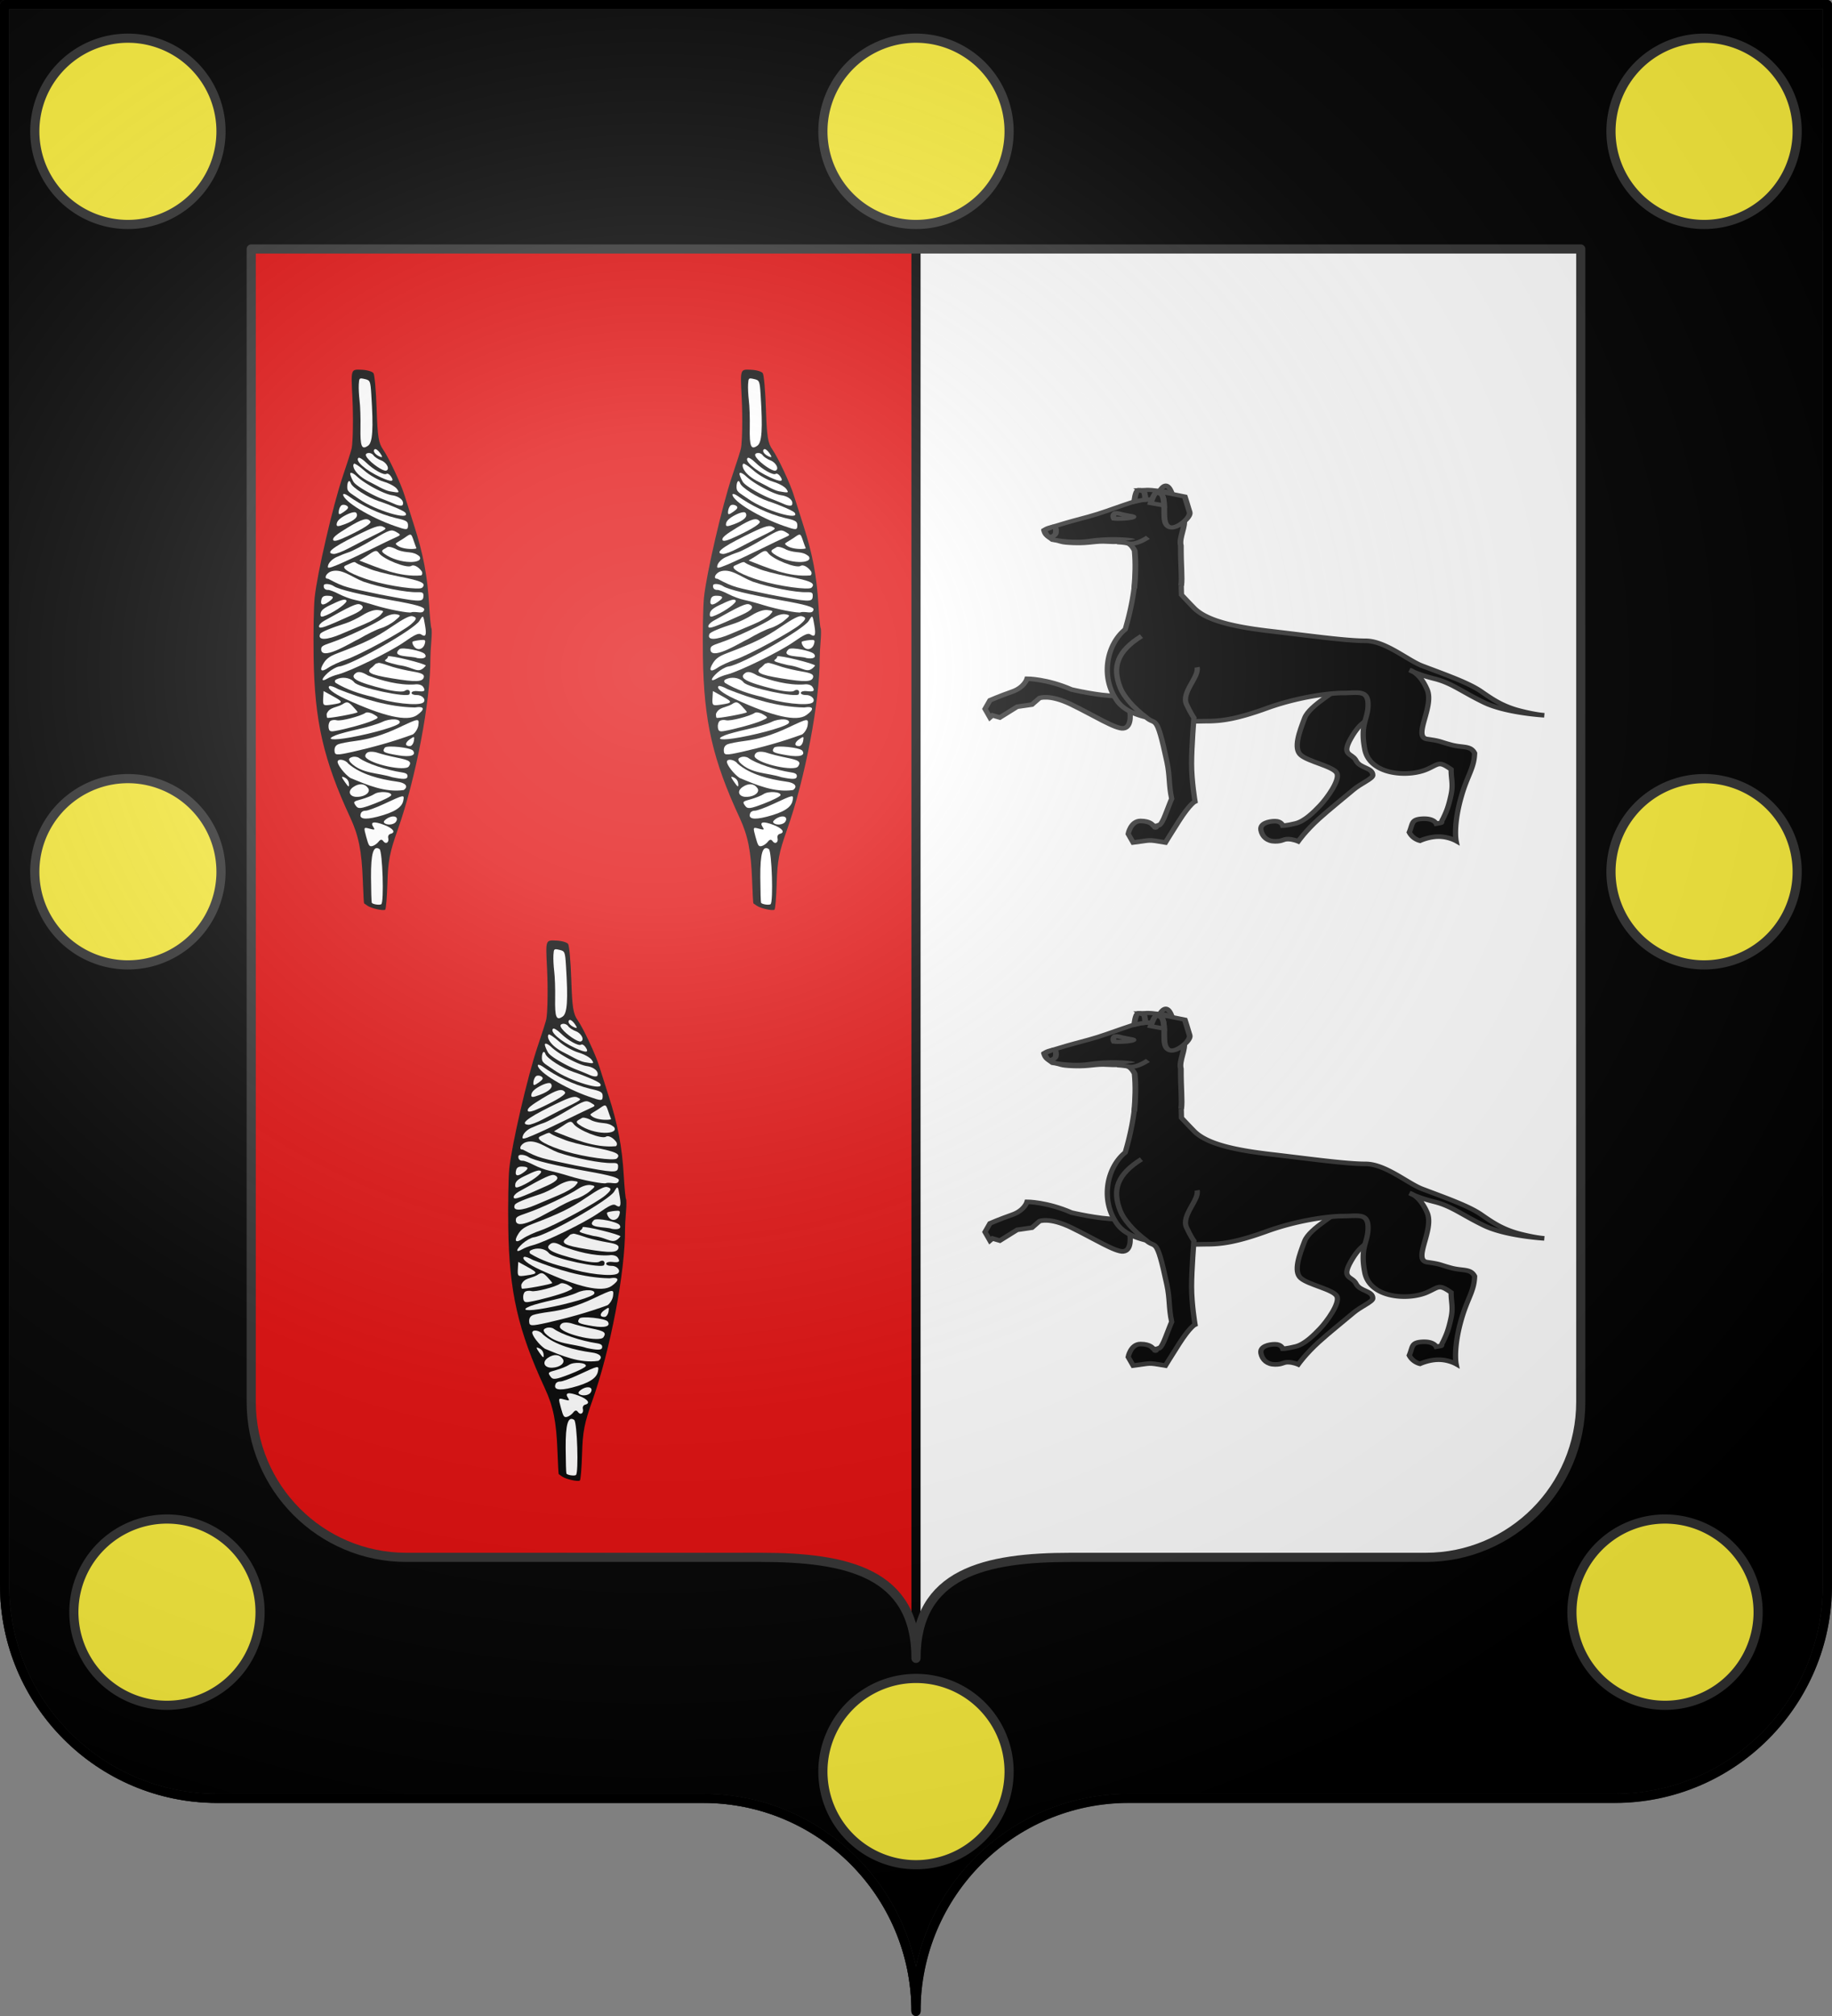
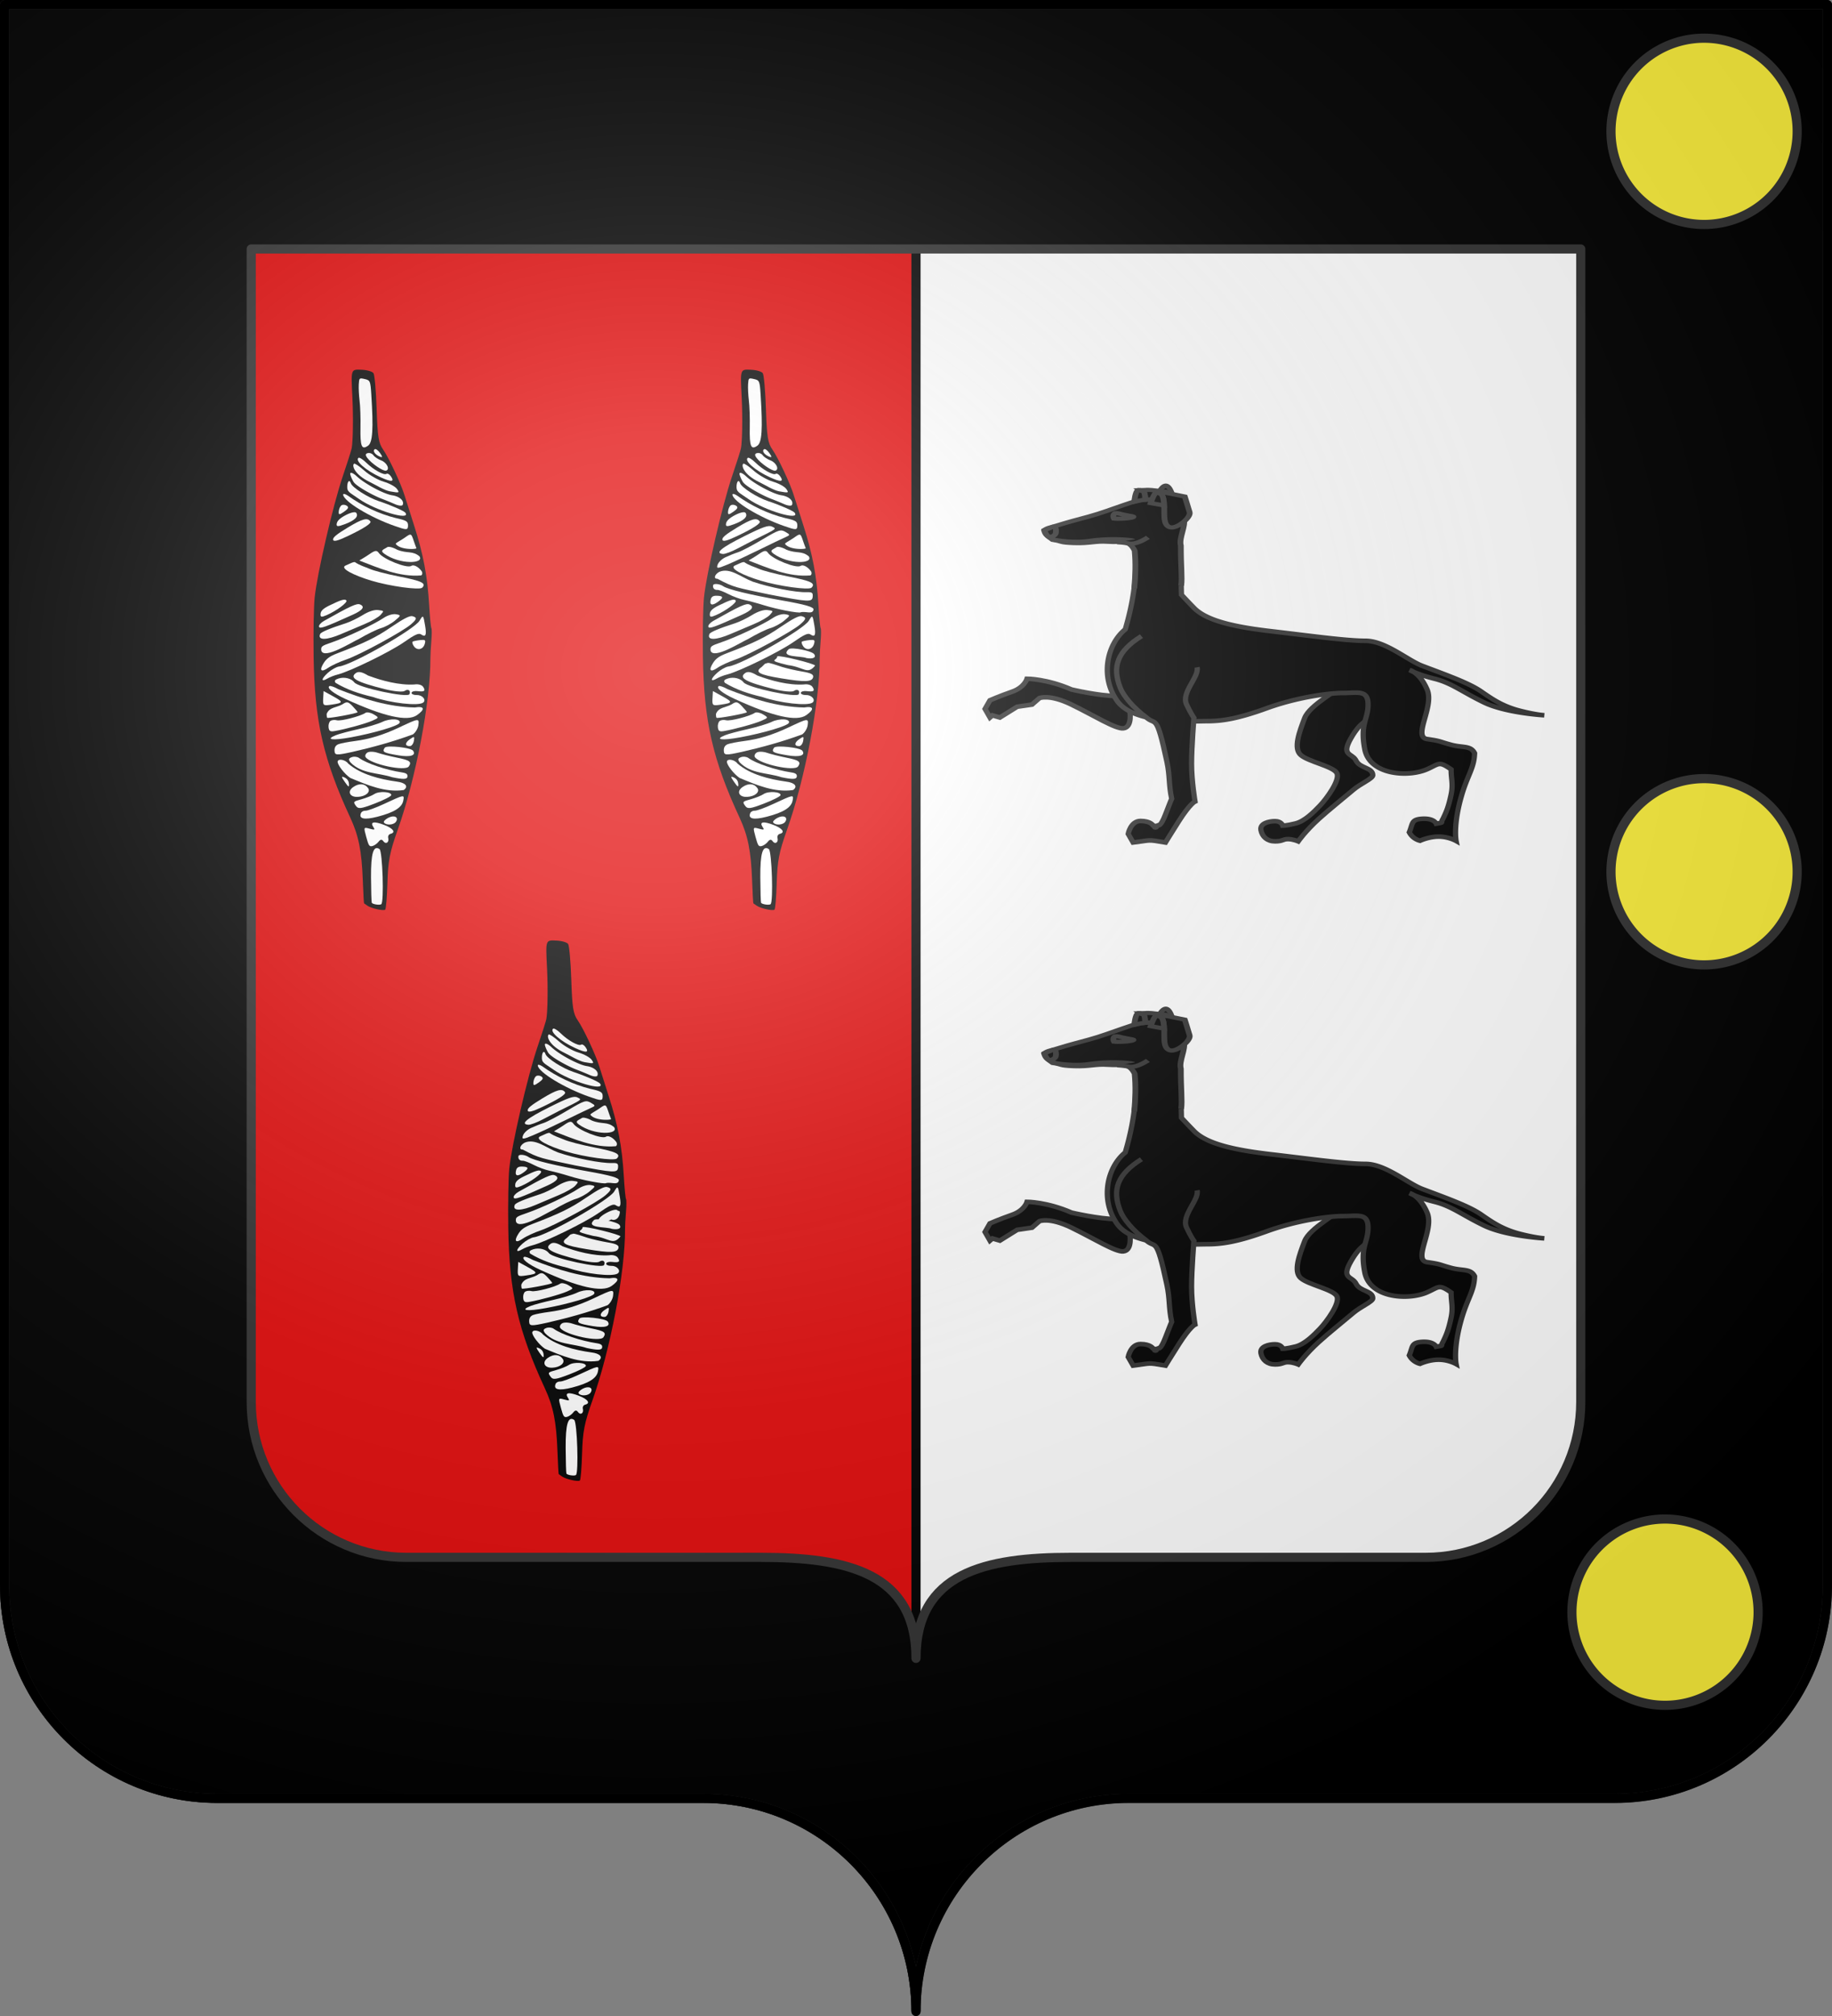
<svg xmlns="http://www.w3.org/2000/svg" xmlns:xlink="http://www.w3.org/1999/xlink" width="600.003" height="660" version="1.0">
  <rect width="100%" height="100%" fill="#808080" stroke="none" />
  <desc>Flag of Canton of Valais (Wallis)</desc>
  <defs>
    <radialGradient xlink:href="#a" id="b" cx="285.186" cy="200.448" r="300" fx="285.186" fy="200.448" gradientTransform="matrix(1.551 0 0 1.35 -152.894 151.099)" gradientUnits="userSpaceOnUse" />
    <linearGradient id="a">
      <stop offset="0" style="stop-color:white;stop-opacity:.314" />
      <stop offset=".19" style="stop-color:white;stop-opacity:.251" />
      <stop offset=".6" style="stop-color:#6b6b6b;stop-opacity:.125" />
      <stop offset="1" style="stop-color:black;stop-opacity:.125" />
    </linearGradient>
  </defs>
  <g style="display:inline">
    <g style="fill:#fff">
      <g style="fill:#fff;stroke:none;display:inline">
        <path d="M375 860.862c0-38.504 31.203-69.753 69.65-69.753h159.2c38.447 0 69.65-31.25 69.65-69.754V203.862h-597v517.493c0 38.504 31.203 69.754 69.65 69.754h159.2c38.447 0 69.65 31.25 69.65 69.753" style="fill:#fff;fill-opacity:1;fill-rule:nonzero;stroke:none;stroke-width:3;stroke-linecap:round;stroke-linejoin:round;stroke-miterlimit:4;stroke-dasharray:none;stroke-dashoffset:0;stroke-opacity:1;display:inline" transform="translate(-75 -202.362)" />
      </g>
    </g>
  </g>
  <g style="display:inline">
    <g style="fill:#e20909">
      <g style="fill:#e20909;display:inline">
        <path d="M598.5 1.5V519c0 38.504-31.21 69.75-69.656 69.75H369.656C331.21 588.75 300 619.996 300 658.5V1.5z" style="fill:#e20909;fill-opacity:1;stroke:#000;stroke-width:3;stroke-miterlimit:4;stroke-dasharray:none;stroke-opacity:1" transform="matrix(-1 0 0 1 600 0)" />
      </g>
    </g>
    <path d="M84.34 81.51v377.463c0 28.085 22.76 50.88 50.802 50.88h116.116c28.043 0 50.802 4.973 50.802 33.058 0-28.085 22.758-33.059 50.8-33.059h116.117c28.043 0 50.802-22.794 50.802-50.879V81.51ZM600.56 1.522v517.492c0 38.504-31.204 69.754-69.65 69.754h-159.2c-38.447 0-69.65 31.25-69.65 69.753 0-38.504-31.204-69.753-69.65-69.753H73.21c-38.447 0-69.65-31.25-69.65-69.754V1.522h497.5z" style="display:inline;fill:#000;fill-opacity:1;fill-rule:nonzero;stroke:#313131;stroke-width:3;stroke-linecap:round;stroke-linejoin:round;stroke-miterlimit:4;stroke-dasharray:none;stroke-dashoffset:0;stroke-opacity:1" transform="translate(-2.06)" />
    <g style="fill:#fff">
      <g style="fill:#fff;display:inline">
        <g style="fill:#fff">
          <path d="M1048.13 456.43c1.19-1.701 2.394-7.047 1.784-7.92-.26-.373-5.69-.826-12.066-1.006-9.679-.273-13.565-1.029-23.553-4.58-22.664-8.059-57.512-14.701-76.542-14.59-1.422.008-4.88-.182-7.686-.423-2.806-.24-5.376-.245-5.713-.01s-5.003.683-10.37.996c-12.824.746-22.71 2.616-35.428 6.699-5.726 1.838-11.768 3.757-13.427 4.263-5.16 1.576-16.806 7.024-20.432 9.557-2.94 2.055-5.665 2.492-18.103 2.902-8.053.265-15.246.9-15.984 1.411s-1.42 2.84-1.518 5.178c-.207 4.994-.564 4.874 12.52 4.223 8.556-.426 19.406-.268 22.526.33.987.188 6.637 1.988 12.555 3.998 12.68 4.307 43.534 11.456 54.029 12.518 4.053.41 15.972.618 26.486.463 28.56-.422 45.823-4.366 71.686-16.378 8.005-3.717 14.847-5.084 27.87-5.567 5.603-.208 10.247-.463 10.32-.567z" style="fill:#000;fill-opacity:1;stroke:none;stroke-opacity:1" transform="matrix(0 .734 -.734 0 519.105 -285.942)" />
          <path d="M1035.433 454.827c-10.701.062-14.405-1.058-12.555-3.796.912-1.349 23.689-2.073 24.592-.782.51.731.043 3.838-.639 4.236-.262.153-5.391.307-11.398.342M1013.773 455.488c.633-2.337.543-2.546-.73-1.691-2.312 1.55-2.687-.269-.98-4.749 1.581-4.153 3.396-5.455 4.033-2.894.187.752 1.012 1.2 1.833.997 2.004-.498 3.001 1.092 1.391 2.217-.88.615-.796 1.272.264 2.084.852.652 1.723 1.886 1.936 2.743.343 1.378-.12 1.695-4.041 2.758-4.414 1.197-4.426 1.192-3.706-1.465" style="fill:#fff;fill-opacity:1;stroke:none;stroke-opacity:1" transform="matrix(0 .734 -.734 0 519.105 -285.942)" />
          <path d="M1015.934 450.515c.576-1.414.464-1.51-.77-.664-.793.544-1.185 1.359-.87 1.81.7 1 .792.935 1.64-1.146M1006.787 459.295c-.62-.267-1.085-1.177-1.035-2.022s-1.252-4.44-2.895-7.989c-4.365-9.426-4.35-9.346-1.666-8.87 3.123.553 5.331 4.062 7.255 11.528 1.528 5.934.954 8.48-1.66 7.353M1000.648 459.064c-.578-2.112-1.626-4.697-2.328-5.744-1.416-2.11-1.025-7.783.518-7.51.54.096 2.22 3.41 3.736 7.365 2.393 6.243 2.517 7.359.94 8.46-1.745 1.22-1.854 1.123-2.866-2.571M995.231 462.789c-1.842-2.636-1.665-5.18.464-6.668 1.74-1.216 3.723 1.125 3.903 4.608.187 3.594-2.432 4.829-4.367 2.06M990.93 466.673c.579-1.249 1.499-1.892 2.87-2.005 1.646-.136 1.49.202-.85 1.838-2.341 1.636-2.713 1.666-2.02.167M983.818 469.72c-1.443-.257-.792-3.524.944-4.738 4.884-5.653 6.96-14.123 8.009-21.583.476-3.992 2.19-5.435 3.77-3.174 1.225 8.197-2.278 16.395-5.398 23.845-1.666 2.54-6.001 5.884-7.325 5.65M976.054 469.256c-.382-1.085-.985-4.241-1.34-7.015-.863-6.736-2.746-12.892-6.148-20.1-4.086-8.66-4.107-8.847-.968-8.45 1.456.183 3.312 1.283 4.124 2.445 3.225 8.72 5.746 17.907 7.824 27.038 1.567 7.158 1.521 7.83-.543 7.938-1.492.077-2.49-.551-2.95-1.856M1008.983 447.232c-1.46-2.724-.377-4.938 1.722-3.52 1.47.994 1.676 4.406.323 5.351-.425.298-1.346-.526-2.045-1.831" style="fill:#fff;fill-opacity:1;stroke:none;stroke-opacity:1" transform="matrix(0 .734 -.734 0 519.105 -285.942)" />
          <path d="M972.072 470.496c-.577-1.441-1.786-5.95-2.686-10.018s-2.368-8.918-3.264-10.777c-1.672-3.47-1.37-8.413.464-7.622 1.355.585 4.527 11.25 6.439 21.652 1.533 8.337 1.05 11.763-.953 6.765M981.886 463.445c-.376-1.017-.222-2.49.343-3.273 2.476-3.431 5.36-12.003 6.467-19.223.299-1.95.82-2.584 1.956-2.382s1.183 2.012.174 6.805c-2.092 6.47-1.457 13.604-6.559 18.586-1.301 1.025-1.856.905-2.38-.513M965.708 472.916c-.423-.605-.552-1.888-.288-2.85.484-1.762-1.815-10.632-3.31-12.77-.441-.633-.14-2.27.668-3.641 1.454-2.463 1.486-2.456 2.831.57 1.334 3.002 3.838 12.116 4.64 16.884.323 1.924-.016 2.46-1.684 2.659-1.148.136-2.434-.247-2.857-.852M962.637 474.632c-3.143-1.174-2.824-4.487-4.338-7.08-1.318-1.885-1.19-2.578.822-4.496 1.31-1.247 2.524-2.254 2.698-2.237.528.052 2.952 13.257 2.489 13.56-.237.156-.988.27-1.67.253M955.247 476.143l-2.844-.16 2.327-4.231c2.569-4.671 2.938-4.624 3.694.471.604 4.067.552 4.131-3.177 3.92" style="fill:#fff;fill-opacity:1;stroke:none;stroke-opacity:1" transform="matrix(0 .734 -.734 0 519.105 -285.942)" />
          <path d="M979.856 456.5c-.556-.794-.523-2.876.072-4.625s1.558-5.573 2.14-8.496c1.165-5.857 1.866-6.82 3.944-5.415 2.336 1.579-.976 17.047-4.124 19.262-.563.396-1.477.07-2.032-.725M950.199 473.419c-.28-.4.332-2.2 1.358-4.003 4.278-10.773 7.951-22.477 8.164-34.154-.727-4.313.777-4.71 3.436-.906 2.988 4.275.605 14.799-7.207 31.82-2.504 5.457-4.895 8.468-5.751 7.243M944.254 474.08c-1.394-1.543-2.664-3.812-2.823-5.043-.752-5.816-16.555-33.589-20.406-35.862-2.72-1.605-2.654-1.676 2.305-2.502 4.193-.699 5.17-.22 3.773 1.848-.692 1.024.118 2.787 3.506 7.633 4.29 6.14 13.076 24.145 14.405 29.522.364 1.473 1.162 3.523 1.773 4.555 1.777 3 .23 2.907-2.533-.151" style="fill:#fff;fill-opacity:1;stroke:none;stroke-opacity:1" transform="matrix(0 .734 -.734 0 519.105 -285.942)" />
          <path d="M939.812 475.882c-1.919-1.225-2.986-2.725-4.202-5.909-4.848-12.688-7.115-17.333-11.852-24.283-3.655-5.362-5.077-8.165-4.748-9.361.595-2.165 1.292-2.024 3.69.747 3.17 3.66 13.592 22.854 15.574 28.678 1.015 2.981 2.678 6.623 3.697 8.091 2.279 3.286 1.277 4.23-2.16 2.037M977.666 448.702c-1.228-.83-.077-11.648 1.345-12.642 2.113-1.477 2.95 1.227 2.048 6.613-1.107 6.61-1.5 7.308-3.393 6.03M946.782 469.267c-.802-2.57-.033-5.674 1.732-6.987 2.334-1.737 7.065-23.835 5.268-24.61-1.633-.704-2.516.62-1.44 2.158.57.816.216 4.768-.785 8.783-3.184 12.769-5.03 16.063-7.234 12.91-.79-1.131-.438-2.793 1.139-5.353 2.302-6.095 4.432-14.03 3.992-20.766-.277-1.502.175-3.206 1.004-3.785 1.866-1.304 2.367-.667 1.967 2.501-.17 1.35.166 2.531.747 2.624.582.093 1.036-1.017 1.01-2.467-.044-2.45 2.27-4.275 3.39-2.674 1.573 2.25.191 14.402-2.552 22.448-1.406 5.929-3.145 11.37-6.299 16.603-.909.635-1.423.268-1.939-1.385M930.58 472.06c-2.172-6.378-8.026-18.767-10.806-22.874-1.18-1.742-1.88-4.094-1.638-5.492.406-2.333.539-2.31 2.851.472 1.334 1.605 2.83 4.369 3.325 6.142s2.683 6.252 4.862 9.952c1.212 2.86 9.323 15.45 5.213 16.743-1.916.228-2.15-.075-3.807-4.942M926.96 477.523c-.874-.377-2.533-4.324-4.815-11.46-.612-1.912-2.263-5.328-3.669-7.59-1.577-2.536-2.426-5.15-2.215-6.82.341-2.706.341-2.706 2.15-1.109.996.878 2.873 4.148 4.173 7.266 1.3 3.117 3.234 7.682 4.298 10.144 2.924 6.764 2.957 10.81.079 9.569M921.103 475.807c-6.673-11.858-7.955-14.667-7.34-16.092 1.003-2.327 2.56-1.223 4.578 3.247 5.604 12.405 6.437 14.748 5.354 15.056-.64.181-1.806-.813-2.592-2.211M973.916 437.53c-1.433-2.05-1.378-2.193.699-1.826 1.24.22 2.286.979 2.326 1.686.132 2.33-1.443 2.403-3.025.14M914.267 473.48c-2.6-5.298-3.119-7.067-2.25-7.675.873-.61 4.58 4.39 6.49 8.752 1.056 2.415.956 2.907-.569 2.781-1.333-.11-2.363-1.193-3.671-3.859" style="fill:#fff;fill-opacity:1;stroke:none;stroke-opacity:1" transform="matrix(0 .734 -.734 0 519.105 -285.942)" />
          <path d="M941.668 454.231c-1.391-1.543-1.43-1.042-1.773-2.595-.39-.566 1.1-4.407 1.756-6.544.657-2.136 1.577-6.187 2.045-9.002.623-3.754 1.262-5.045 2.397-4.844 2.27.402 2.405 3.472.629 14.267-1.642 9.983-2.789 11.96-5.054 8.718M911.404 476.906c-1.101-.303-1.556-1.077-1.523-2.595.066-3.116.856-3.239 2.813-.438 1.814 2.595 1.323 3.75-1.29 3.033M905.222 475.9c-.934-.166-.677-2.952.418-4.526 1.407-2.023 3.861-12.165 6.32-26.118 1.854-10.513 2.962-14.363 4.08-14.165 1.116.198 1.448.945 1.22 2.75-.171 1.364-.165 2.69.015 2.947.543.777-1.348 10.645-3.139 16.38-.923 2.958-1.993 6.925-2.378 8.816-.386 1.89-1.564 5.094-2.62 7.119-1.055 2.025-1.889 4.217-1.852 4.872.076 1.347-.786 2.151-2.064 1.925M899.232 473.146c-2.071-4.791 2.377-9.678 4.36-14.915 2.571-7.531 4.86-19.188 4.713-24-.079-2.54.198-2.922 2.007-2.772 2.492.207 2.413 1.758-.976 19.282-3.141 14.752-3.002 15.688-7.038 23.233.103 1.819-1.906 1.276-3.066-.828M936.91 447.27c-.636-.91 3.282-16.84 4.145-16.89 4.259 3.534.675 4.827-.24 12.158-2.372 9.865-1.83 4.698-3.905 4.733M892.686 470.321c-.744-1.578-1.739-4.092-2.212-5.587-.473-1.494-3.009-6.328-5.635-10.742-4.398-7.391-4.67-8.211-3.433-10.372 1.273-2.223 1.4-2.215 2.437.168.601 1.383 3.105 6.598 5.564 11.59s5.42 11.354 6.581 14.139c1.847 4.429 1.857 4.976.08 4.368-1.16-.396-2.61-1.925-3.382-3.564M933.686 442.127c-.99-1.417.809-10.32 2.266-11.346 1.47-1.036 2.24.516 1.717 3.462-1.015 2.315-.179 12.059-3.983 7.884M883.41 462.142c-4.281-8.552-5.137-11.025-4.352-12.572 1.048-2.067.702-2.543 6.057 8.31.592 1.202 2.246 4.374 3.674 7.05 1.428 2.675 2.533 5.632 2.455 6.57-.308 3.72-2.747.806-7.834-9.358" style="fill:#fff;fill-opacity:1;stroke:none;stroke-opacity:1" transform="matrix(0 .734 -.734 0 519.105 -285.942)" />
-           <path d="M896.308 465.96c-.394-1.067-1.923-3.69-1.3-4.127 1.423-2.195 1.836-3.921 2.804-6.198.864-1.883 2.443-7.909 3.507-13.39 1.956-10.068 2.995-12.212 4.971-10.259 1.189 1.175-.663 14.547-3.153 22.77-2.297 7.583-5.599 14.53-6.829 11.204M879.376 465.05c-3.837-6.353-4.448-8.629-2.665-9.93.856-.625 3.055 2.745 6.537 10.022 2.104 4.396 2.608 6.37 1.684 6.6-.982.243-2.399-1.463-5.556-6.692M930.343 436.22c-.22-.348-.524-1.82-.675-3.27-.243-2.34-.054-2.576 1.675-2.102 2.569.706 3.157 3.382 1.065 4.844-.916.64-1.845.878-2.066.529M873.835 465.957c-1.13-2.197-1.522-4.122-.927-4.538 1.623-1.134 3.356.587 5.017 4.981 1.263 3.342 1.211 3.986-.3 3.708-1.223-.225-2.48-1.6-3.79-4.151" style="fill:#fff;fill-opacity:1;stroke:none;stroke-opacity:1" transform="matrix(0 .734 -.734 0 519.105 -285.942)" />
+           <path d="M896.308 465.96c-.394-1.067-1.923-3.69-1.3-4.127 1.423-2.195 1.836-3.921 2.804-6.198.864-1.883 2.443-7.909 3.507-13.39 1.956-10.068 2.995-12.212 4.971-10.259 1.189 1.175-.663 14.547-3.153 22.77-2.297 7.583-5.599 14.53-6.829 11.204M879.376 465.05c-3.837-6.353-4.448-8.629-2.665-9.93.856-.625 3.055 2.745 6.537 10.022 2.104 4.396 2.608 6.37 1.684 6.6-.982.243-2.399-1.463-5.556-6.692M930.343 436.22c-.22-.348-.524-1.82-.675-3.27-.243-2.34-.054-2.576 1.675-2.102 2.569.706 3.157 3.382 1.065 4.844-.916.64-1.845.878-2.066.529c-1.13-2.197-1.522-4.122-.927-4.538 1.623-1.134 3.356.587 5.017 4.981 1.263 3.342 1.211 3.986-.3 3.708-1.223-.225-2.48-1.6-3.79-4.151" style="fill:#fff;fill-opacity:1;stroke:none;stroke-opacity:1" transform="matrix(0 .734 -.734 0 519.105 -285.942)" />
          <path d="M891.489 455.753c-1.887-2.7-2.01-3.475-.7-4.392 2.82-1.97 7.067-12.681 5.767-14.541-.708-1.014.442-3.219 2.39-4.58.639-.447 1.477-.36 1.863.191.856 9.662-3.33 19.034-6.606 27.564-.103.093-1.454-2.439-2.714-4.242M869.557 468.013c-.4-.573-.323-1.64.172-2.372.68-1.007 1.331-.713 2.67 1.202 1.51 2.16 1.484 2.51-.172 2.373-1.068-.089-2.27-.63-2.67-1.203M865.212 465.183c4.463-6.2 8.141-13.813 9.998-21.346 1.066-4.855 1.505-5.563 3.426-5.522 2.01.043 2.018.573.082 6.084-3.833 10.913-10.893 22.539-13.883 22.863-.585.063-.416-.872.377-2.08" style="fill:#fff;fill-opacity:1;stroke:none;stroke-opacity:1" transform="matrix(0 .734 -.734 0 519.105 -285.942)" />
          <path d="M888.224 447.59c-.424-.606.092-2.617 1.146-4.469 1.817-4.59.318-6.8 2.93-9.897 3.358-2.346 3.774 8.83-1.173 15.704-1.547 2.148-1.881.124-2.903-1.337M860.777 465.42c-2.213-.163-2.69-1.082-1.1-1.58 1.91-.6 6.375-7.563 8.001-12.479 1.747-5.28 4.377-11.306 5.18-11.868 3.765-2.631-.952 13.317-6.105 20.642-3.076 4.37-3.098 5.498-5.976 5.286" style="fill:#fff;fill-opacity:1;stroke:none;stroke-opacity:1" transform="matrix(0 .734 -.734 0 519.105 -285.942)" />
          <path d="M855.279 464.08c-.546-.235.036-1.517 1.292-2.849 3.337-3.54 7.942-12.109 8.496-15.813.498-3.325 2.467-5.51 4.266-4.734.567.245.44 1.785-.282 3.422a143 143 0 0 0-2.458 6.012c-1.266 3.36-5.19 10.717-7.28 12.343-.736.572-3.489 1.855-4.034 1.62M883.962 439.748c-1.944-2.781-1.93-2.824 1.226-3.907 1.755-.603 3.307-1.177 3.447-1.275.55-.384.94 7.223-1.864 9.218-.336.24-1.728-2.49-2.809-4.036" style="fill:#fff;fill-opacity:1;stroke:none;stroke-opacity:1" transform="matrix(0 .734 -.734 0 519.105 -285.942)" />
          <path d="M850.986 462.39c-.24-.344 1.165-2.425 3.123-4.624 1.959-2.2 4.164-6.067 4.902-8.595.737-2.528 2.185-5.186 3.217-5.908 1.799-1.257 1.844-1.126 1.084 3.16-.436 2.459-2.794 6.158-4.124 8.902-3.407 7.025-7.478 8.1-8.202 7.065M848.376 460.401c-.28-.4.681-1.943 2.137-3.428 3.175-3.24 5.775-7.943 5.002-9.05-.307-.438.18-1.313 1.081-1.944 2.536-1.772 2.676-.323.441 4.572-3.007 6.588-7.428 11.615-8.661 9.85" style="fill:#fff;fill-opacity:1;stroke:none;stroke-opacity:1" transform="matrix(0 .734 -.734 0 519.105 -285.942)" />
-           <path d="M846.257 456.256c-.213-.857.229-1.99.982-2.516s1.772-2.062 2.265-3.413c.936-2.567 4.04-4.073 4.588-2.226.376 1.27-3.158 6.492-5.672 8.381-1.262.948-1.887.882-2.163-.226M834.765 459.525c-4.117-.079-9.454.102-11.86.4s-5.696.462-7.311.364c-2.878-.176-2.926-.23-2.364-2.682.546-2.385.867-2.521 6.88-2.907 15.44-.993 21.413-.611 22.86 1.459 1.994 2.852.346 3.528-8.205 3.366M844.548 453.18c-.315-.45.446-1.523 1.69-2.382 1.764-1.218 2.114-1.198 1.589.09-.88 2.158-2.554 3.329-3.279 2.292" style="fill:#fff;fill-opacity:1;stroke:none;stroke-opacity:1" transform="matrix(0 .734 -.734 0 519.105 -285.942)" />
        </g>
      </g>
    </g>
    <g style="fill:#fff">
      <g style="fill:#fff;display:inline">
        <g style="fill:#fff">
          <path d="M1048.13 456.43c1.19-1.701 2.394-7.047 1.784-7.92-.26-.373-5.69-.826-12.066-1.006-9.679-.273-13.565-1.029-23.553-4.58-22.664-8.059-57.512-14.701-76.542-14.59-1.422.008-4.88-.182-7.686-.423-2.806-.24-5.376-.245-5.713-.01s-5.003.683-10.37.996c-12.824.746-22.71 2.616-35.428 6.699-5.726 1.838-11.768 3.757-13.427 4.263-5.16 1.576-16.806 7.024-20.432 9.557-2.94 2.055-5.665 2.492-18.103 2.902-8.053.265-15.246.9-15.984 1.411s-1.42 2.84-1.518 5.178c-.207 4.994-.564 4.874 12.52 4.223 8.556-.426 19.406-.268 22.526.33.987.188 6.637 1.988 12.555 3.998 12.68 4.307 43.534 11.456 54.029 12.518 4.053.41 15.972.618 26.486.463 28.56-.422 45.823-4.366 71.686-16.378 8.005-3.717 14.847-5.084 27.87-5.567 5.603-.208 10.247-.463 10.32-.567z" style="fill:#000;fill-opacity:1;stroke:none;stroke-opacity:1" transform="matrix(0 .734 -.734 0 455.355 -472.817)" />
          <path d="M1035.433 454.827c-10.701.062-14.405-1.058-12.555-3.796.912-1.349 23.689-2.073 24.592-.782.51.731.043 3.838-.639 4.236-.262.153-5.391.307-11.398.342M1013.773 455.488c.633-2.337.543-2.546-.73-1.691-2.312 1.55-2.687-.269-.98-4.749 1.581-4.153 3.396-5.455 4.033-2.894.187.752 1.012 1.2 1.833.997 2.004-.498 3.001 1.092 1.391 2.217-.88.615-.796 1.272.264 2.084.852.652 1.723 1.886 1.936 2.743.343 1.378-.12 1.695-4.041 2.758-4.414 1.197-4.426 1.192-3.706-1.465" style="fill:#fff;fill-opacity:1;stroke:none;stroke-opacity:1" transform="matrix(0 .734 -.734 0 455.355 -472.817)" />
          <path d="M1015.934 450.515c.576-1.414.464-1.51-.77-.664-.793.544-1.185 1.359-.87 1.81.7 1 .792.935 1.64-1.146M1006.787 459.295c-.62-.267-1.085-1.177-1.035-2.022s-1.252-4.44-2.895-7.989c-4.365-9.426-4.35-9.346-1.666-8.87 3.123.553 5.331 4.062 7.255 11.528 1.528 5.934.954 8.48-1.66 7.353M1000.648 459.064c-.578-2.112-1.626-4.697-2.328-5.744-1.416-2.11-1.025-7.783.518-7.51.54.096 2.22 3.41 3.736 7.365 2.393 6.243 2.517 7.359.94 8.46-1.745 1.22-1.854 1.123-2.866-2.571M995.231 462.789c-1.842-2.636-1.665-5.18.464-6.668 1.74-1.216 3.723 1.125 3.903 4.608.187 3.594-2.432 4.829-4.367 2.06M990.93 466.673c.579-1.249 1.499-1.892 2.87-2.005 1.646-.136 1.49.202-.85 1.838-2.341 1.636-2.713 1.666-2.02.167M983.818 469.72c-1.443-.257-.792-3.524.944-4.738 4.884-5.653 6.96-14.123 8.009-21.583.476-3.992 2.19-5.435 3.77-3.174 1.225 8.197-2.278 16.395-5.398 23.845-1.666 2.54-6.001 5.884-7.325 5.65M976.054 469.256c-.382-1.085-.985-4.241-1.34-7.015-.863-6.736-2.746-12.892-6.148-20.1-4.086-8.66-4.107-8.847-.968-8.45 1.456.183 3.312 1.283 4.124 2.445 3.225 8.72 5.746 17.907 7.824 27.038 1.567 7.158 1.521 7.83-.543 7.938-1.492.077-2.49-.551-2.95-1.856M1008.983 447.232c-1.46-2.724-.377-4.938 1.722-3.52 1.47.994 1.676 4.406.323 5.351-.425.298-1.346-.526-2.045-1.831" style="fill:#fff;fill-opacity:1;stroke:none;stroke-opacity:1" transform="matrix(0 .734 -.734 0 455.355 -472.817)" />
          <path d="M972.072 470.496c-.577-1.441-1.786-5.95-2.686-10.018s-2.368-8.918-3.264-10.777c-1.672-3.47-1.37-8.413.464-7.622 1.355.585 4.527 11.25 6.439 21.652 1.533 8.337 1.05 11.763-.953 6.765M981.886 463.445c-.376-1.017-.222-2.49.343-3.273 2.476-3.431 5.36-12.003 6.467-19.223.299-1.95.82-2.584 1.956-2.382s1.183 2.012.174 6.805c-2.092 6.47-1.457 13.604-6.559 18.586-1.301 1.025-1.856.905-2.38-.513M965.708 472.916c-.423-.605-.552-1.888-.288-2.85.484-1.762-1.815-10.632-3.31-12.77-.441-.633-.14-2.27.668-3.641 1.454-2.463 1.486-2.456 2.831.57 1.334 3.002 3.838 12.116 4.64 16.884.323 1.924-.016 2.46-1.684 2.659-1.148.136-2.434-.247-2.857-.852M962.637 474.632c-3.143-1.174-2.824-4.487-4.338-7.08-1.318-1.885-1.19-2.578.822-4.496 1.31-1.247 2.524-2.254 2.698-2.237.528.052 2.952 13.257 2.489 13.56-.237.156-.988.27-1.67.253M955.247 476.143l-2.844-.16 2.327-4.231c2.569-4.671 2.938-4.624 3.694.471.604 4.067.552 4.131-3.177 3.92" style="fill:#fff;fill-opacity:1;stroke:none;stroke-opacity:1" transform="matrix(0 .734 -.734 0 455.355 -472.817)" />
          <path d="M979.856 456.5c-.556-.794-.523-2.876.072-4.625s1.558-5.573 2.14-8.496c1.165-5.857 1.866-6.82 3.944-5.415 2.336 1.579-.976 17.047-4.124 19.262-.563.396-1.477.07-2.032-.725M950.199 473.419c-.28-.4.332-2.2 1.358-4.003 4.278-10.773 7.951-22.477 8.164-34.154-.727-4.313.777-4.71 3.436-.906 2.988 4.275.605 14.799-7.207 31.82-2.504 5.457-4.895 8.468-5.751 7.243M944.254 474.08c-1.394-1.543-2.664-3.812-2.823-5.043-.752-5.816-16.555-33.589-20.406-35.862-2.72-1.605-2.654-1.676 2.305-2.502 4.193-.699 5.17-.22 3.773 1.848-.692 1.024.118 2.787 3.506 7.633 4.29 6.14 13.076 24.145 14.405 29.522.364 1.473 1.162 3.523 1.773 4.555 1.777 3 .23 2.907-2.533-.151" style="fill:#fff;fill-opacity:1;stroke:none;stroke-opacity:1" transform="matrix(0 .734 -.734 0 455.355 -472.817)" />
          <path d="M939.812 475.882c-1.919-1.225-2.986-2.725-4.202-5.909-4.848-12.688-7.115-17.333-11.852-24.283-3.655-5.362-5.077-8.165-4.748-9.361.595-2.165 1.292-2.024 3.69.747 3.17 3.66 13.592 22.854 15.574 28.678 1.015 2.981 2.678 6.623 3.697 8.091 2.279 3.286 1.277 4.23-2.16 2.037M977.666 448.702c-1.228-.83-.077-11.648 1.345-12.642 2.113-1.477 2.95 1.227 2.048 6.613-1.107 6.61-1.5 7.308-3.393 6.03M946.782 469.267c-.802-2.57-.033-5.674 1.732-6.987 2.334-1.737 7.065-23.835 5.268-24.61-1.633-.704-2.516.62-1.44 2.158.57.816.216 4.768-.785 8.783-3.184 12.769-5.03 16.063-7.234 12.91-.79-1.131-.438-2.793 1.139-5.353 2.302-6.095 4.432-14.03 3.992-20.766-.277-1.502.175-3.206 1.004-3.785 1.866-1.304 2.367-.667 1.967 2.501-.17 1.35.166 2.531.747 2.624.582.093 1.036-1.017 1.01-2.467-.044-2.45 2.27-4.275 3.39-2.674 1.573 2.25.191 14.402-2.552 22.448-1.406 5.929-3.145 11.37-6.299 16.603-.909.635-1.423.268-1.939-1.385M930.58 472.06c-2.172-6.378-8.026-18.767-10.806-22.874-1.18-1.742-1.88-4.094-1.638-5.492.406-2.333.539-2.31 2.851.472 1.334 1.605 2.83 4.369 3.325 6.142s2.683 6.252 4.862 9.952c1.212 2.86 9.323 15.45 5.213 16.743-1.916.228-2.15-.075-3.807-4.942M926.96 477.523c-.874-.377-2.533-4.324-4.815-11.46-.612-1.912-2.263-5.328-3.669-7.59-1.577-2.536-2.426-5.15-2.215-6.82.341-2.706.341-2.706 2.15-1.109.996.878 2.873 4.148 4.173 7.266 1.3 3.117 3.234 7.682 4.298 10.144 2.924 6.764 2.957 10.81.079 9.569M921.103 475.807c-6.673-11.858-7.955-14.667-7.34-16.092 1.003-2.327 2.56-1.223 4.578 3.247 5.604 12.405 6.437 14.748 5.354 15.056-.64.181-1.806-.813-2.592-2.211M973.916 437.53c-1.433-2.05-1.378-2.193.699-1.826 1.24.22 2.286.979 2.326 1.686.132 2.33-1.443 2.403-3.025.14M914.267 473.48c-2.6-5.298-3.119-7.067-2.25-7.675.873-.61 4.58 4.39 6.49 8.752 1.056 2.415.956 2.907-.569 2.781-1.333-.11-2.363-1.193-3.671-3.859" style="fill:#fff;fill-opacity:1;stroke:none;stroke-opacity:1" transform="matrix(0 .734 -.734 0 455.355 -472.817)" />
-           <path d="M941.668 454.231c-1.391-1.543-1.43-1.042-1.773-2.595-.39-.566 1.1-4.407 1.756-6.544.657-2.136 1.577-6.187 2.045-9.002.623-3.754 1.262-5.045 2.397-4.844 2.27.402 2.405 3.472.629 14.267-1.642 9.983-2.789 11.96-5.054 8.718M911.404 476.906c-1.101-.303-1.556-1.077-1.523-2.595.066-3.116.856-3.239 2.813-.438 1.814 2.595 1.323 3.75-1.29 3.033M905.222 475.9c-.934-.166-.677-2.952.418-4.526 1.407-2.023 3.861-12.165 6.32-26.118 1.854-10.513 2.962-14.363 4.08-14.165 1.116.198 1.448.945 1.22 2.75-.171 1.364-.165 2.69.015 2.947.543.777-1.348 10.645-3.139 16.38-.923 2.958-1.993 6.925-2.378 8.816-.386 1.89-1.564 5.094-2.62 7.119-1.055 2.025-1.889 4.217-1.852 4.872.076 1.347-.786 2.151-2.064 1.925M899.232 473.146c-2.071-4.791 2.377-9.678 4.36-14.915 2.571-7.531 4.86-19.188 4.713-24-.079-2.54.198-2.922 2.007-2.772 2.492.207 2.413 1.758-.976 19.282-3.141 14.752-3.002 15.688-7.038 23.233.103 1.819-1.906 1.276-3.066-.828M936.91 447.27c-.636-.91 3.282-16.84 4.145-16.89 4.259 3.534.675 4.827-.24 12.158-2.372 9.865-1.83 4.698-3.905 4.733M892.686 470.321c-.744-1.578-1.739-4.092-2.212-5.587-.473-1.494-3.009-6.328-5.635-10.742-4.398-7.391-4.67-8.211-3.433-10.372 1.273-2.223 1.4-2.215 2.437.168.601 1.383 3.105 6.598 5.564 11.59s5.42 11.354 6.581 14.139c1.847 4.429 1.857 4.976.08 4.368-1.16-.396-2.61-1.925-3.382-3.564M933.686 442.127c-.99-1.417.809-10.32 2.266-11.346 1.47-1.036 2.24.516 1.717 3.462-1.015 2.315-.179 12.059-3.983 7.884M883.41 462.142c-4.281-8.552-5.137-11.025-4.352-12.572 1.048-2.067.702-2.543 6.057 8.31.592 1.202 2.246 4.374 3.674 7.05 1.428 2.675 2.533 5.632 2.455 6.57-.308 3.72-2.747.806-7.834-9.358" style="fill:#fff;fill-opacity:1;stroke:none;stroke-opacity:1" transform="matrix(0 .734 -.734 0 455.355 -472.817)" />
          <path d="M896.308 465.96c-.394-1.067-1.923-3.69-1.3-4.127 1.423-2.195 1.836-3.921 2.804-6.198.864-1.883 2.443-7.909 3.507-13.39 1.956-10.068 2.995-12.212 4.971-10.259 1.189 1.175-.663 14.547-3.153 22.77-2.297 7.583-5.599 14.53-6.829 11.204M879.376 465.05c-3.837-6.353-4.448-8.629-2.665-9.93.856-.625 3.055 2.745 6.537 10.022 2.104 4.396 2.608 6.37 1.684 6.6-.982.243-2.399-1.463-5.556-6.692M930.343 436.22c-.22-.348-.524-1.82-.675-3.27-.243-2.34-.054-2.576 1.675-2.102 2.569.706 3.157 3.382 1.065 4.844-.916.64-1.845.878-2.066.529M873.835 465.957c-1.13-2.197-1.522-4.122-.927-4.538 1.623-1.134 3.356.587 5.017 4.981 1.263 3.342 1.211 3.986-.3 3.708-1.223-.225-2.48-1.6-3.79-4.151" style="fill:#fff;fill-opacity:1;stroke:none;stroke-opacity:1" transform="matrix(0 .734 -.734 0 455.355 -472.817)" />
          <path d="M891.489 455.753c-1.887-2.7-2.01-3.475-.7-4.392 2.82-1.97 7.067-12.681 5.767-14.541-.708-1.014.442-3.219 2.39-4.58.639-.447 1.477-.36 1.863.191.856 9.662-3.33 19.034-6.606 27.564-.103.093-1.454-2.439-2.714-4.242M869.557 468.013c-.4-.573-.323-1.64.172-2.372.68-1.007 1.331-.713 2.67 1.202 1.51 2.16 1.484 2.51-.172 2.373-1.068-.089-2.27-.63-2.67-1.203M865.212 465.183c4.463-6.2 8.141-13.813 9.998-21.346 1.066-4.855 1.505-5.563 3.426-5.522 2.01.043 2.018.573.082 6.084-3.833 10.913-10.893 22.539-13.883 22.863-.585.063-.416-.872.377-2.08" style="fill:#fff;fill-opacity:1;stroke:none;stroke-opacity:1" transform="matrix(0 .734 -.734 0 455.355 -472.817)" />
          <path d="M888.224 447.59c-.424-.606.092-2.617 1.146-4.469 1.817-4.59.318-6.8 2.93-9.897 3.358-2.346 3.774 8.83-1.173 15.704-1.547 2.148-1.881.124-2.903-1.337M860.777 465.42c-2.213-.163-2.69-1.082-1.1-1.58 1.91-.6 6.375-7.563 8.001-12.479 1.747-5.28 4.377-11.306 5.18-11.868 3.765-2.631-.952 13.317-6.105 20.642-3.076 4.37-3.098 5.498-5.976 5.286" style="fill:#fff;fill-opacity:1;stroke:none;stroke-opacity:1" transform="matrix(0 .734 -.734 0 455.355 -472.817)" />
          <path d="M855.279 464.08c-.546-.235.036-1.517 1.292-2.849 3.337-3.54 7.942-12.109 8.496-15.813.498-3.325 2.467-5.51 4.266-4.734.567.245.44 1.785-.282 3.422a143 143 0 0 0-2.458 6.012c-1.266 3.36-5.19 10.717-7.28 12.343-.736.572-3.489 1.855-4.034 1.62M883.962 439.748c-1.944-2.781-1.93-2.824 1.226-3.907 1.755-.603 3.307-1.177 3.447-1.275.55-.384.94 7.223-1.864 9.218-.336.24-1.728-2.49-2.809-4.036" style="fill:#fff;fill-opacity:1;stroke:none;stroke-opacity:1" transform="matrix(0 .734 -.734 0 455.355 -472.817)" />
          <path d="M850.986 462.39c-.24-.344 1.165-2.425 3.123-4.624 1.959-2.2 4.164-6.067 4.902-8.595.737-2.528 2.185-5.186 3.217-5.908 1.799-1.257 1.844-1.126 1.084 3.16-.436 2.459-2.794 6.158-4.124 8.902-3.407 7.025-7.478 8.1-8.202 7.065M848.376 460.401c-.28-.4.681-1.943 2.137-3.428 3.175-3.24 5.775-7.943 5.002-9.05-.307-.438.18-1.313 1.081-1.944 2.536-1.772 2.676-.323.441 4.572-3.007 6.588-7.428 11.615-8.661 9.85" style="fill:#fff;fill-opacity:1;stroke:none;stroke-opacity:1" transform="matrix(0 .734 -.734 0 455.355 -472.817)" />
          <path d="M846.257 456.256c-.213-.857.229-1.99.982-2.516s1.772-2.062 2.265-3.413c.936-2.567 4.04-4.073 4.588-2.226.376 1.27-3.158 6.492-5.672 8.381-1.262.948-1.887.882-2.163-.226M834.765 459.525c-4.117-.079-9.454.102-11.86.4s-5.696.462-7.311.364c-2.878-.176-2.926-.23-2.364-2.682.546-2.385.867-2.521 6.88-2.907 15.44-.993 21.413-.611 22.86 1.459 1.994 2.852.346 3.528-8.205 3.366M844.548 453.18c-.315-.45.446-1.523 1.69-2.382 1.764-1.218 2.114-1.198 1.589.09-.88 2.158-2.554 3.329-3.279 2.292" style="fill:#fff;fill-opacity:1;stroke:none;stroke-opacity:1" transform="matrix(0 .734 -.734 0 455.355 -472.817)" />
        </g>
      </g>
    </g>
    <g style="fill:#fff">
      <g style="fill:#fff;display:inline">
        <g style="fill:#fff">
          <path d="M1048.13 456.43c1.19-1.701 2.394-7.047 1.784-7.92-.26-.373-5.69-.826-12.066-1.006-9.679-.273-13.565-1.029-23.553-4.58-22.664-8.059-57.512-14.701-76.542-14.59-1.422.008-4.88-.182-7.686-.423-2.806-.24-5.376-.245-5.713-.01s-5.003.683-10.37.996c-12.824.746-22.71 2.616-35.428 6.699-5.726 1.838-11.768 3.757-13.427 4.263-5.16 1.576-16.806 7.024-20.432 9.557-2.94 2.055-5.665 2.492-18.103 2.902-8.053.265-15.246.9-15.984 1.411s-1.42 2.84-1.518 5.178c-.207 4.994-.564 4.874 12.52 4.223 8.556-.426 19.406-.268 22.526.33.987.188 6.637 1.988 12.555 3.998 12.68 4.307 43.534 11.456 54.029 12.518 4.053.41 15.972.618 26.486.463 28.56-.422 45.823-4.366 71.686-16.378 8.005-3.717 14.847-5.084 27.87-5.567 5.603-.208 10.247-.463 10.32-.567z" style="fill:#000;fill-opacity:1;stroke:none;stroke-opacity:1" transform="matrix(0 .734 -.734 0 582.855 -472.817)" />
          <path d="M1035.433 454.827c-10.701.062-14.405-1.058-12.555-3.796.912-1.349 23.689-2.073 24.592-.782.51.731.043 3.838-.639 4.236-.262.153-5.391.307-11.398.342M1013.773 455.488c.633-2.337.543-2.546-.73-1.691-2.312 1.55-2.687-.269-.98-4.749 1.581-4.153 3.396-5.455 4.033-2.894.187.752 1.012 1.2 1.833.997 2.004-.498 3.001 1.092 1.391 2.217-.88.615-.796 1.272.264 2.084.852.652 1.723 1.886 1.936 2.743.343 1.378-.12 1.695-4.041 2.758-4.414 1.197-4.426 1.192-3.706-1.465" style="fill:#fff;fill-opacity:1;stroke:none;stroke-opacity:1" transform="matrix(0 .734 -.734 0 582.855 -472.817)" />
          <path d="M1015.934 450.515c.576-1.414.464-1.51-.77-.664-.793.544-1.185 1.359-.87 1.81.7 1 .792.935 1.64-1.146M1006.787 459.295c-.62-.267-1.085-1.177-1.035-2.022s-1.252-4.44-2.895-7.989c-4.365-9.426-4.35-9.346-1.666-8.87 3.123.553 5.331 4.062 7.255 11.528 1.528 5.934.954 8.48-1.66 7.353M1000.648 459.064c-.578-2.112-1.626-4.697-2.328-5.744-1.416-2.11-1.025-7.783.518-7.51.54.096 2.22 3.41 3.736 7.365 2.393 6.243 2.517 7.359.94 8.46-1.745 1.22-1.854 1.123-2.866-2.571M995.231 462.789c-1.842-2.636-1.665-5.18.464-6.668 1.74-1.216 3.723 1.125 3.903 4.608.187 3.594-2.432 4.829-4.367 2.06M990.93 466.673c.579-1.249 1.499-1.892 2.87-2.005 1.646-.136 1.49.202-.85 1.838-2.341 1.636-2.713 1.666-2.02.167M983.818 469.72c-1.443-.257-.792-3.524.944-4.738 4.884-5.653 6.96-14.123 8.009-21.583.476-3.992 2.19-5.435 3.77-3.174 1.225 8.197-2.278 16.395-5.398 23.845-1.666 2.54-6.001 5.884-7.325 5.65M976.054 469.256c-.382-1.085-.985-4.241-1.34-7.015-.863-6.736-2.746-12.892-6.148-20.1-4.086-8.66-4.107-8.847-.968-8.45 1.456.183 3.312 1.283 4.124 2.445 3.225 8.72 5.746 17.907 7.824 27.038 1.567 7.158 1.521 7.83-.543 7.938-1.492.077-2.49-.551-2.95-1.856M1008.983 447.232c-1.46-2.724-.377-4.938 1.722-3.52 1.47.994 1.676 4.406.323 5.351-.425.298-1.346-.526-2.045-1.831" style="fill:#fff;fill-opacity:1;stroke:none;stroke-opacity:1" transform="matrix(0 .734 -.734 0 582.855 -472.817)" />
          <path d="M972.072 470.496c-.577-1.441-1.786-5.95-2.686-10.018s-2.368-8.918-3.264-10.777c-1.672-3.47-1.37-8.413.464-7.622 1.355.585 4.527 11.25 6.439 21.652 1.533 8.337 1.05 11.763-.953 6.765M981.886 463.445c-.376-1.017-.222-2.49.343-3.273 2.476-3.431 5.36-12.003 6.467-19.223.299-1.95.82-2.584 1.956-2.382s1.183 2.012.174 6.805c-2.092 6.47-1.457 13.604-6.559 18.586-1.301 1.025-1.856.905-2.38-.513M965.708 472.916c-.423-.605-.552-1.888-.288-2.85.484-1.762-1.815-10.632-3.31-12.77-.441-.633-.14-2.27.668-3.641 1.454-2.463 1.486-2.456 2.831.57 1.334 3.002 3.838 12.116 4.64 16.884.323 1.924-.016 2.46-1.684 2.659-1.148.136-2.434-.247-2.857-.852M962.637 474.632c-3.143-1.174-2.824-4.487-4.338-7.08-1.318-1.885-1.19-2.578.822-4.496 1.31-1.247 2.524-2.254 2.698-2.237.528.052 2.952 13.257 2.489 13.56-.237.156-.988.27-1.67.253M955.247 476.143l-2.844-.16 2.327-4.231c2.569-4.671 2.938-4.624 3.694.471.604 4.067.552 4.131-3.177 3.92" style="fill:#fff;fill-opacity:1;stroke:none;stroke-opacity:1" transform="matrix(0 .734 -.734 0 582.855 -472.817)" />
          <path d="M979.856 456.5c-.556-.794-.523-2.876.072-4.625s1.558-5.573 2.14-8.496c1.165-5.857 1.866-6.82 3.944-5.415 2.336 1.579-.976 17.047-4.124 19.262-.563.396-1.477.07-2.032-.725M950.199 473.419c-.28-.4.332-2.2 1.358-4.003 4.278-10.773 7.951-22.477 8.164-34.154-.727-4.313.777-4.71 3.436-.906 2.988 4.275.605 14.799-7.207 31.82-2.504 5.457-4.895 8.468-5.751 7.243M944.254 474.08c-1.394-1.543-2.664-3.812-2.823-5.043-.752-5.816-16.555-33.589-20.406-35.862-2.72-1.605-2.654-1.676 2.305-2.502 4.193-.699 5.17-.22 3.773 1.848-.692 1.024.118 2.787 3.506 7.633 4.29 6.14 13.076 24.145 14.405 29.522.364 1.473 1.162 3.523 1.773 4.555 1.777 3 .23 2.907-2.533-.151" style="fill:#fff;fill-opacity:1;stroke:none;stroke-opacity:1" transform="matrix(0 .734 -.734 0 582.855 -472.817)" />
          <path d="M939.812 475.882c-1.919-1.225-2.986-2.725-4.202-5.909-4.848-12.688-7.115-17.333-11.852-24.283-3.655-5.362-5.077-8.165-4.748-9.361.595-2.165 1.292-2.024 3.69.747 3.17 3.66 13.592 22.854 15.574 28.678 1.015 2.981 2.678 6.623 3.697 8.091 2.279 3.286 1.277 4.23-2.16 2.037M977.666 448.702c-1.228-.83-.077-11.648 1.345-12.642 2.113-1.477 2.95 1.227 2.048 6.613-1.107 6.61-1.5 7.308-3.393 6.03M946.782 469.267c-.802-2.57-.033-5.674 1.732-6.987 2.334-1.737 7.065-23.835 5.268-24.61-1.633-.704-2.516.62-1.44 2.158.57.816.216 4.768-.785 8.783-3.184 12.769-5.03 16.063-7.234 12.91-.79-1.131-.438-2.793 1.139-5.353 2.302-6.095 4.432-14.03 3.992-20.766-.277-1.502.175-3.206 1.004-3.785 1.866-1.304 2.367-.667 1.967 2.501-.17 1.35.166 2.531.747 2.624.582.093 1.036-1.017 1.01-2.467-.044-2.45 2.27-4.275 3.39-2.674 1.573 2.25.191 14.402-2.552 22.448-1.406 5.929-3.145 11.37-6.299 16.603-.909.635-1.423.268-1.939-1.385M930.58 472.06c-2.172-6.378-8.026-18.767-10.806-22.874-1.18-1.742-1.88-4.094-1.638-5.492.406-2.333.539-2.31 2.851.472 1.334 1.605 2.83 4.369 3.325 6.142s2.683 6.252 4.862 9.952c1.212 2.86 9.323 15.45 5.213 16.743-1.916.228-2.15-.075-3.807-4.942M926.96 477.523c-.874-.377-2.533-4.324-4.815-11.46-.612-1.912-2.263-5.328-3.669-7.59-1.577-2.536-2.426-5.15-2.215-6.82.341-2.706.341-2.706 2.15-1.109.996.878 2.873 4.148 4.173 7.266 1.3 3.117 3.234 7.682 4.298 10.144 2.924 6.764 2.957 10.81.079 9.569M921.103 475.807c-6.673-11.858-7.955-14.667-7.34-16.092 1.003-2.327 2.56-1.223 4.578 3.247 5.604 12.405 6.437 14.748 5.354 15.056-.64.181-1.806-.813-2.592-2.211M973.916 437.53c-1.433-2.05-1.378-2.193.699-1.826 1.24.22 2.286.979 2.326 1.686.132 2.33-1.443 2.403-3.025.14M914.267 473.48c-2.6-5.298-3.119-7.067-2.25-7.675.873-.61 4.58 4.39 6.49 8.752 1.056 2.415.956 2.907-.569 2.781-1.333-.11-2.363-1.193-3.671-3.859" style="fill:#fff;fill-opacity:1;stroke:none;stroke-opacity:1" transform="matrix(0 .734 -.734 0 582.855 -472.817)" />
          <path d="M941.668 454.231c-1.391-1.543-1.43-1.042-1.773-2.595-.39-.566 1.1-4.407 1.756-6.544.657-2.136 1.577-6.187 2.045-9.002.623-3.754 1.262-5.045 2.397-4.844 2.27.402 2.405 3.472.629 14.267-1.642 9.983-2.789 11.96-5.054 8.718M911.404 476.906c-1.101-.303-1.556-1.077-1.523-2.595.066-3.116.856-3.239 2.813-.438 1.814 2.595 1.323 3.75-1.29 3.033M905.222 475.9c-.934-.166-.677-2.952.418-4.526 1.407-2.023 3.861-12.165 6.32-26.118 1.854-10.513 2.962-14.363 4.08-14.165 1.116.198 1.448.945 1.22 2.75-.171 1.364-.165 2.69.015 2.947.543.777-1.348 10.645-3.139 16.38-.923 2.958-1.993 6.925-2.378 8.816-.386 1.89-1.564 5.094-2.62 7.119-1.055 2.025-1.889 4.217-1.852 4.872.076 1.347-.786 2.151-2.064 1.925M899.232 473.146c-2.071-4.791 2.377-9.678 4.36-14.915 2.571-7.531 4.86-19.188 4.713-24-.079-2.54.198-2.922 2.007-2.772 2.492.207 2.413 1.758-.976 19.282-3.141 14.752-3.002 15.688-7.038 23.233.103 1.819-1.906 1.276-3.066-.828M936.91 447.27c-.636-.91 3.282-16.84 4.145-16.89 4.259 3.534.675 4.827-.24 12.158-2.372 9.865-1.83 4.698-3.905 4.733M892.686 470.321c-.744-1.578-1.739-4.092-2.212-5.587-.473-1.494-3.009-6.328-5.635-10.742-4.398-7.391-4.67-8.211-3.433-10.372 1.273-2.223 1.4-2.215 2.437.168.601 1.383 3.105 6.598 5.564 11.59s5.42 11.354 6.581 14.139c1.847 4.429 1.857 4.976.08 4.368-1.16-.396-2.61-1.925-3.382-3.564M933.686 442.127c-.99-1.417.809-10.32 2.266-11.346 1.47-1.036 2.24.516 1.717 3.462-1.015 2.315-.179 12.059-3.983 7.884M883.41 462.142c-4.281-8.552-5.137-11.025-4.352-12.572 1.048-2.067.702-2.543 6.057 8.31.592 1.202 2.246 4.374 3.674 7.05 1.428 2.675 2.533 5.632 2.455 6.57-.308 3.72-2.747.806-7.834-9.358" style="fill:#fff;fill-opacity:1;stroke:none;stroke-opacity:1" transform="matrix(0 .734 -.734 0 582.855 -472.817)" />
          <path d="M896.308 465.96c-.394-1.067-1.923-3.69-1.3-4.127 1.423-2.195 1.836-3.921 2.804-6.198.864-1.883 2.443-7.909 3.507-13.39 1.956-10.068 2.995-12.212 4.971-10.259 1.189 1.175-.663 14.547-3.153 22.77-2.297 7.583-5.599 14.53-6.829 11.204M879.376 465.05c-3.837-6.353-4.448-8.629-2.665-9.93.856-.625 3.055 2.745 6.537 10.022 2.104 4.396 2.608 6.37 1.684 6.6-.982.243-2.399-1.463-5.556-6.692M930.343 436.22c-.22-.348-.524-1.82-.675-3.27-.243-2.34-.054-2.576 1.675-2.102 2.569.706 3.157 3.382 1.065 4.844-.916.64-1.845.878-2.066.529M873.835 465.957c-1.13-2.197-1.522-4.122-.927-4.538 1.623-1.134 3.356.587 5.017 4.981 1.263 3.342 1.211 3.986-.3 3.708-1.223-.225-2.48-1.6-3.79-4.151" style="fill:#fff;fill-opacity:1;stroke:none;stroke-opacity:1" transform="matrix(0 .734 -.734 0 582.855 -472.817)" />
          <path d="M891.489 455.753c-1.887-2.7-2.01-3.475-.7-4.392 2.82-1.97 7.067-12.681 5.767-14.541-.708-1.014.442-3.219 2.39-4.58.639-.447 1.477-.36 1.863.191.856 9.662-3.33 19.034-6.606 27.564-.103.093-1.454-2.439-2.714-4.242M869.557 468.013c-.4-.573-.323-1.64.172-2.372.68-1.007 1.331-.713 2.67 1.202 1.51 2.16 1.484 2.51-.172 2.373-1.068-.089-2.27-.63-2.67-1.203M865.212 465.183c4.463-6.2 8.141-13.813 9.998-21.346 1.066-4.855 1.505-5.563 3.426-5.522 2.01.043 2.018.573.082 6.084-3.833 10.913-10.893 22.539-13.883 22.863-.585.063-.416-.872.377-2.08" style="fill:#fff;fill-opacity:1;stroke:none;stroke-opacity:1" transform="matrix(0 .734 -.734 0 582.855 -472.817)" />
          <path d="M888.224 447.59c-.424-.606.092-2.617 1.146-4.469 1.817-4.59.318-6.8 2.93-9.897 3.358-2.346 3.774 8.83-1.173 15.704-1.547 2.148-1.881.124-2.903-1.337M860.777 465.42c-2.213-.163-2.69-1.082-1.1-1.58 1.91-.6 6.375-7.563 8.001-12.479 1.747-5.28 4.377-11.306 5.18-11.868 3.765-2.631-.952 13.317-6.105 20.642-3.076 4.37-3.098 5.498-5.976 5.286" style="fill:#fff;fill-opacity:1;stroke:none;stroke-opacity:1" transform="matrix(0 .734 -.734 0 582.855 -472.817)" />
          <path d="M855.279 464.08c-.546-.235.036-1.517 1.292-2.849 3.337-3.54 7.942-12.109 8.496-15.813.498-3.325 2.467-5.51 4.266-4.734.567.245.44 1.785-.282 3.422a143 143 0 0 0-2.458 6.012c-1.266 3.36-5.19 10.717-7.28 12.343-.736.572-3.489 1.855-4.034 1.62M883.962 439.748c-1.944-2.781-1.93-2.824 1.226-3.907 1.755-.603 3.307-1.177 3.447-1.275.55-.384.94 7.223-1.864 9.218-.336.24-1.728-2.49-2.809-4.036" style="fill:#fff;fill-opacity:1;stroke:none;stroke-opacity:1" transform="matrix(0 .734 -.734 0 582.855 -472.817)" />
          <path d="M850.986 462.39c-.24-.344 1.165-2.425 3.123-4.624 1.959-2.2 4.164-6.067 4.902-8.595.737-2.528 2.185-5.186 3.217-5.908 1.799-1.257 1.844-1.126 1.084 3.16-.436 2.459-2.794 6.158-4.124 8.902-3.407 7.025-7.478 8.1-8.202 7.065M848.376 460.401c-.28-.4.681-1.943 2.137-3.428 3.175-3.24 5.775-7.943 5.002-9.05-.307-.438.18-1.313 1.081-1.944 2.536-1.772 2.676-.323.441 4.572-3.007 6.588-7.428 11.615-8.661 9.85" style="fill:#fff;fill-opacity:1;stroke:none;stroke-opacity:1" transform="matrix(0 .734 -.734 0 582.855 -472.817)" />
          <path d="M846.257 456.256c-.213-.857.229-1.99.982-2.516s1.772-2.062 2.265-3.413c.936-2.567 4.04-4.073 4.588-2.226.376 1.27-3.158 6.492-5.672 8.381-1.262.948-1.887.882-2.163-.226M834.765 459.525c-4.117-.079-9.454.102-11.86.4s-5.696.462-7.311.364c-2.878-.176-2.926-.23-2.364-2.682.546-2.385.867-2.521 6.88-2.907 15.44-.993 21.413-.611 22.86 1.459 1.994 2.852.346 3.528-8.205 3.366M844.548 453.18c-.315-.45.446-1.523 1.69-2.382 1.764-1.218 2.114-1.198 1.589.09-.88 2.158-2.554 3.329-3.279 2.292" style="fill:#fff;fill-opacity:1;stroke:none;stroke-opacity:1" transform="matrix(0 .734 -.734 0 582.855 -472.817)" />
        </g>
      </g>
    </g>
    <g style="display:inline">
      <g style="fill:#000;stroke:#313131;stroke-width:3.284;stroke-miterlimit:4;stroke-dasharray:none">
        <g style="opacity:1;fill:#000;stroke:#313131;stroke-width:3.284;display:inline;stroke-miterlimit:4;stroke-dasharray:none">
          <g style="fill:#000;stroke:#313131;stroke-width:3.284;display:inline;stroke-miterlimit:4;stroke-dasharray:none">
            <g style="fill:#000;stroke:#313131;stroke-width:3.284;stroke-miterlimit:4;stroke-dasharray:none">
              <g style="fill:#000;stroke:#313131;stroke-width:8.562;stroke-miterlimit:4;stroke-dasharray:none">
                <g style="fill:#000;fill-opacity:1;stroke:#313131;stroke-width:4.368;stroke-miterlimit:4;stroke-dasharray:none">
                  <g style="fill:#000;fill-opacity:1;stroke:#313131;stroke-width:4.368;stroke-miterlimit:4;stroke-dasharray:none">
                    <g style="fill:#000;fill-opacity:1;stroke:#313131;stroke-width:4.368;stroke-miterlimit:4;stroke-dasharray:none">
                      <g style="fill:#000;fill-opacity:1;stroke:#313131;stroke-width:10.128;display:inline;stroke-miterlimit:4;stroke-dasharray:none">
                        <g style="fill:#000;stroke:#313131;stroke-width:10.128;stroke-miterlimit:4;stroke-dasharray:none">
                          <path d="M577.431 890.769c7.056 14.112 11.76 25.873 4.704 39.985-7.056 14.113-61.154 44.69-70.562 72.915-9.409 28.225-21.17 63.507-7.057 77.62 14.113 14.112 58.803 23.52 65.859 37.633 7.056 14.112-18.817 54.098-30.577 68.21-11.76 14.113-28.225 32.93-44.69 37.634s-23.521 4.704-23.521 4.704-2.352-9.408-14.113-9.408-28.225 4.704-25.873 18.817 11.76 23.52 25.873 23.52 14.113-4.704 23.521-4.704 18.817 4.705 18.817 4.705 13.199-21.592 37.634-47.042c18.151-18.906 46.025-44.445 63.362-61.31 13.636-13.263 35.426-23.174 35.426-30.422 0-16.465-23.521-14.112-30.578-30.577s-28.225-9.409-9.408-47.042 30.577-35.281 44.69-54.098 25.873-42.338 25.873-42.338M191.408 985.886s6.179 36.803-11.397 39.259c-14.113 1.972-54.27-27.135-94.971-49.747-40.703-22.612-58.792-13.567-58.792-13.567L12.68 975.398l-27.135 4.522-31.657 22.613-13.567-4.523-4.523 4.523-9.044-18.09 9.044-18.09s18.09-9.045 40.703-18.09c22.612-9.045 27.134-27.135 27.134-27.135s36.18 0 81.405 22.613c0 0 50.11 13.567 81.767 13.567" style="fill:#000;fill-opacity:1;fill-rule:evenodd;stroke:#313131;stroke-width:9.616;stroke-linecap:butt;stroke-linejoin:miter;stroke-miterlimit:4;stroke-dasharray:none;stroke-opacity:1;display:inline" transform="matrix(.179 -0 0 .156 335.717 78.509)" />
                          <path d="M308.604 771.897a1589 1589 0 0 1-22.48-27.097c-7.59-428.473-70.091-148.51-87.119-8.908-2.856 23.422-7.698 50.664-15.695 81.626-34.19 32.203-45.977 101.124-14.32 150.87 31.658 49.748 136.458 41.731 163.593 41.731s55.433-4.488 109.703-27.1 112.39-31.952 139.525-31.952 45.798-7.279 45.798 24.378-15.08 39.457-6.035 93.727 79.635 59.4 114.081 41.893c22.067-11.215 21.302-17.786 43.915.304-.033 20.48 4.059 30.6-.07 53.03-4.968 26.977-9.137 36.99-15.017 51.103-5.228 8.847 3.498 6.675-12.15 9.755 0 0-4.197-12.107-26.726-10.164-19.286 1.663-15.95 10.18-22.603 28.27 6.653 14.764 19.704 17.727 19.704 17.727s16.032-8.614 34.122-8.614 31.847 8.994 31.847 8.994-5.923-33.563 10.468-96.875c10.945-42.277 22.558-56.009 23.4-87.294-7.323-16.55-21.311-10.861-42.793-17.463-23.204-7.132-16.962-7.564-44.097-12.086s13.568-67.843 0-104.022c-8.098-21.594-17.866-31.878-24.378-36.686-4.917-2.436-7.337-4.024-7.337-4.024s2.938.776 7.337 4.024c7.023 3.48 19.247 8.762 37.87 14.082 31.656 9.045 49.71 27.092 90.412 49.704 38.486 21.38 103.37 26.478 110.531 26.982-5.3-.424-18.86-2.092-42.603-8.876-31.657-9.045-49.813-22.62-72.425-40.71s-62.146-34.048-108.52-54.2c-26.225-11.397-67.428-52.47-103.607-52.47s-105.756-11.206-173.593-20.251-118.126-22.273-140.738-49.408z" style="fill:#000;fill-opacity:1;fill-rule:evenodd;stroke:#313131;stroke-width:9.616;stroke-linecap:butt;stroke-linejoin:miter;stroke-miterlimit:4;stroke-dasharray:none;stroke-opacity:1;display:inline" transform="matrix(.179 -0 0 .156 335.717 78.509)" />
                          <path d="M314.787 897.073c4.159 20.26-29.398 52.569-19.362 77.78 7.056 17.726 13.567 28.396 13.567 28.396s-4.34 60.064-4.34 96.244 6.329 79.234 6.329 79.234-9.045 4.34-29.487 41.065c-14.084 25.303-24.601 45.043-24.601 45.043-34.423-6.739-24.65-4.866-59.154 0l-9.045-18.09s4.523-27.134 22.613-27.134 22.612 9.044 22.612 9.044c17.178 6.227-7.767 6.297 9.406 0 0 0 4.523 4.523 13.568-22.612s11.397-33.1 11.397-33.1c-5.571-29.422-3.112-47.45-8.682-77.427-19.67-105.872-20.26-74.359-38.168-93.71-23.36-19.79-41.334-44.288-47.297-61.789-15.213-44.644-5.186-76.518 38.797-108.268" style="fill:#000;fill-opacity:1;fill-rule:evenodd;stroke:#313131;stroke-width:9.616;stroke-linecap:butt;stroke-linejoin:miter;stroke-miterlimit:4;stroke-dasharray:none;stroke-opacity:1;display:inline" transform="matrix(.179 -0 0 .156 335.717 78.509)" />
                          <g style="fill:#000;fill-opacity:1;stroke:#313131;stroke-width:10.128;display:inline;stroke-miterlimit:4;stroke-dasharray:none">
                            <g style="fill:#000;fill-opacity:1;stroke:#313131;stroke-width:10.128;stroke-miterlimit:4;stroke-dasharray:none">
                              <g style="fill:#000;fill-opacity:1;stroke:#313131;stroke-width:8.285;stroke-miterlimit:4;stroke-dasharray:none">
                                <path d="M262.434 336.115c1.603-24.99 2.287-49.981.55-74.978-8.442-22.945-19.486-15.696-38.819-17.644-17.33-1.746-26.138 3.804-48.37 2.64-22.388-1.171-14.783-3.086-30.767-6.473-7.844-8.148-10.101-9.07-12.152-18.695 5.021-5.559 6.55-4.625 20.505-10.581 16.417-7.008 26.724-10.558 44.09-17.088 17.965-6.754 33.502-15.121 48.198-21.967 16.504-7.688 35.195-18.53 56.116-7.393 20.921 11.136 28.721 18.809 31.819 33.662s-7.42 38.745-4.322 53.598c-.143 39.58 2.128 63.081.492 79.438" style="fill:#000;fill-opacity:1;fill-rule:evenodd;stroke:#313131;stroke-width:8.285;stroke-linecap:butt;stroke-linejoin:miter;stroke-miterlimit:4;stroke-dasharray:none;stroke-opacity:1;display:inline" transform="matrix(.228 -0 0 .165 311.662 137.186)" />
                                <path d="M294.276 145.572c11.048-.099 10.609 17.854 11.131 30.97s-1.875 33.452 7.932 38.02c9.808 4.567 30.76-19.047 28.557-29.609-2.204-10.56-6.952-31.135-6.952-31.135l-26.363-7.368z" style="fill:#000;fill-opacity:1;fill-rule:evenodd;stroke:#313131;stroke-width:8.285;stroke-linecap:butt;stroke-linejoin:miter;stroke-miterlimit:4;stroke-dasharray:none;stroke-opacity:1;display:inline" transform="matrix(.228 -0 0 .165 311.662 137.186)" />
                                <path d="M224.116 119.59c0 .438-.324.794-.724.794s-.725-.356-.725-.794c0-.44.325-.795.725-.795s.724.356.724.795z" style="fill:#000;fill-opacity:1;fill-rule:nonzero;stroke:#313131;stroke-width:1.932;stroke-miterlimit:4;stroke-dasharray:none;stroke-opacity:1;display:inline" transform="matrix(.96 -.146 .201 .691 127.514 118.76)" />
                                <path d="M140.052 234.341c10.65-2.016 10.109-8.76 9.78-15.537-.224-4.605-4.19-4.998-4.19-4.998l-12.212 6.535s1.54 9.518 6.622 14zM144.033 238.648c18.374 5.63 41.336 5.973 53.178 3.306 25.723-5.792 58.844-3.205 64.236-.319M233.21 197.393c-1.558-4.107-1.003-8.799 1.62-10.591 3.064-.639 6.666 1.102 11.408 2.64 4.453 1.445 10.042 2.645 13.22 3.484 6.56 1.732-6.068 4.475-13.652 4.65-6.874.167-8.031.577-12.596-.183z" style="fill:#000;fill-opacity:1;fill-rule:evenodd;stroke:#313131;stroke-width:8.285;stroke-linecap:butt;stroke-linejoin:miter;stroke-miterlimit:4;stroke-dasharray:none;stroke-opacity:1;display:inline" transform="matrix(.228 -0 0 .165 311.662 137.186)" />
                                <path d="M279.273 140.555c-4.736.039-9.016.346-9.016.346s1.571 1.558 4.7 2.34c3.006.751 3.122 15.615 3.127 16.804 3.23-.457 6.496-.614 9.82-.307 1.843-6.075 4.643-14.138 6.6-14.138l-.23-.019c.443-.004.858.024 1.265.077l12.124.729-.633-2.36s-13.31-2.344-19.566-3.126c-2.347-.294-5.35-.368-8.191-.346zm16.266 5.103-1.035-.058 6.253 3.127c-1.298-1.686-3-2.782-5.218-3.069zm9.112 16.132z" style="fill:#000;fill-opacity:1;fill-rule:evenodd;stroke:#313131;stroke-width:8.285;stroke-linecap:butt;stroke-linejoin:miter;stroke-opacity:1;display:inline;stroke-miterlimit:4;stroke-dasharray:none" transform="matrix(.228 -0 0 .165 311.662 137.186)" />
                                <path d="M267.917 140.9c-3.91 1.565-5.467 22.674-5.467 22.674l.288.441c5.012-1.682 10.114-3.23 15.346-3.97-.005-1.189-.121-16.053-3.127-16.804-2.71-.677-4.182-1.88-4.546-2.206zm36.734 20.89zM237.81 244.37c18.77 1.564 16.81 4.463 25.414 2.117 8.603-2.346 18.77-11.732 18.77-11.732M294.504 145.6c-3.129 0-8.594 21.12-8.594 21.12l19.317 4.834c-.293-8.638-.796-18.053-4.47-22.827z" style="fill:#000;fill-opacity:1;fill-rule:evenodd;stroke:#313131;stroke-width:8.285;stroke-linecap:butt;stroke-linejoin:miter;stroke-opacity:1;display:inline;stroke-miterlimit:4;stroke-dasharray:none" transform="matrix(.228 -0 0 .165 311.662 137.186)" />
                              </g>
                            </g>
                          </g>
                        </g>
                      </g>
                    </g>
                  </g>
                </g>
              </g>
            </g>
          </g>
        </g>
      </g>
      <g style="fill:#000;stroke:#313131;stroke-width:3.284;stroke-miterlimit:4;stroke-dasharray:none">
        <g style="opacity:1;fill:#000;stroke:#313131;stroke-width:3.284;display:inline;stroke-miterlimit:4;stroke-dasharray:none">
          <g style="fill:#000;stroke:#313131;stroke-width:3.284;display:inline;stroke-miterlimit:4;stroke-dasharray:none">
            <g style="fill:#000;stroke:#313131;stroke-width:3.284;stroke-miterlimit:4;stroke-dasharray:none">
              <g style="fill:#000;stroke:#313131;stroke-width:8.562;stroke-miterlimit:4;stroke-dasharray:none">
                <g style="fill:#000;fill-opacity:1;stroke:#313131;stroke-width:4.368;stroke-miterlimit:4;stroke-dasharray:none">
                  <g style="fill:#000;fill-opacity:1;stroke:#313131;stroke-width:4.368;stroke-miterlimit:4;stroke-dasharray:none">
                    <g style="fill:#000;fill-opacity:1;stroke:#313131;stroke-width:4.368;stroke-miterlimit:4;stroke-dasharray:none">
                      <g style="fill:#000;fill-opacity:1;stroke:#313131;stroke-width:10.128;display:inline;stroke-miterlimit:4;stroke-dasharray:none">
                        <g style="fill:#000;stroke:#313131;stroke-width:10.128;stroke-miterlimit:4;stroke-dasharray:none">
                          <path d="M577.431 890.769c7.056 14.112 11.76 25.873 4.704 39.985-7.056 14.113-61.154 44.69-70.562 72.915-9.409 28.225-21.17 63.507-7.057 77.62 14.113 14.112 58.803 23.52 65.859 37.633 7.056 14.112-18.817 54.098-30.577 68.21-11.76 14.113-28.225 32.93-44.69 37.634s-23.521 4.704-23.521 4.704-2.352-9.408-14.113-9.408-28.225 4.704-25.873 18.817 11.76 23.52 25.873 23.52 14.113-4.704 23.521-4.704 18.817 4.705 18.817 4.705 13.199-21.592 37.634-47.042c18.151-18.906 46.025-44.445 63.362-61.31 13.636-13.263 35.426-23.174 35.426-30.422 0-16.465-23.521-14.112-30.578-30.577s-28.225-9.409-9.408-47.042 30.577-35.281 44.69-54.098 25.873-42.338 25.873-42.338M191.408 985.886s6.179 36.803-11.397 39.259c-14.113 1.972-54.27-27.135-94.971-49.747-40.703-22.612-58.792-13.567-58.792-13.567L12.68 975.398l-27.135 4.522-31.657 22.613-13.567-4.523-4.523 4.523-9.044-18.09 9.044-18.09s18.09-9.045 40.703-18.09c22.612-9.045 27.134-27.135 27.134-27.135s36.18 0 81.405 22.613c0 0 50.11 13.567 81.767 13.567" style="fill:#000;fill-opacity:1;fill-rule:evenodd;stroke:#313131;stroke-width:9.616;stroke-linecap:butt;stroke-linejoin:miter;stroke-miterlimit:4;stroke-dasharray:none;stroke-opacity:1;display:inline" transform="matrix(.179 -0 0 .156 335.717 249.759)" />
                          <path d="M308.604 771.897a1589 1589 0 0 1-22.48-27.097c-7.59-428.473-70.091-148.51-87.119-8.908-2.856 23.422-7.698 50.664-15.695 81.626-34.19 32.203-45.977 101.124-14.32 150.87 31.658 49.748 136.458 41.731 163.593 41.731s55.433-4.488 109.703-27.1 112.39-31.952 139.525-31.952 45.798-7.279 45.798 24.378-15.08 39.457-6.035 93.727 79.635 59.4 114.081 41.893c22.067-11.215 21.302-17.786 43.915.304-.033 20.48 4.059 30.6-.07 53.03-4.968 26.977-9.137 36.99-15.017 51.103-5.228 8.847 3.498 6.675-12.15 9.755 0 0-4.197-12.107-26.726-10.164-19.286 1.663-15.95 10.18-22.603 28.27 6.653 14.764 19.704 17.727 19.704 17.727s16.032-8.614 34.122-8.614 31.847 8.994 31.847 8.994-5.923-33.563 10.468-96.875c10.945-42.277 22.558-56.009 23.4-87.294-7.323-16.55-21.311-10.861-42.793-17.463-23.204-7.132-16.962-7.564-44.097-12.086s13.568-67.843 0-104.022c-8.098-21.594-17.866-31.878-24.378-36.686-4.917-2.436-7.337-4.024-7.337-4.024s2.938.776 7.337 4.024c7.023 3.48 19.247 8.762 37.87 14.082 31.656 9.045 49.71 27.092 90.412 49.704 38.486 21.38 103.37 26.478 110.531 26.982-5.3-.424-18.86-2.092-42.603-8.876-31.657-9.045-49.813-22.62-72.425-40.71s-62.146-34.048-108.52-54.2c-26.225-11.397-67.428-52.47-103.607-52.47s-105.756-11.206-173.593-20.251-118.126-22.273-140.738-49.408z" style="fill:#000;fill-opacity:1;fill-rule:evenodd;stroke:#313131;stroke-width:9.616;stroke-linecap:butt;stroke-linejoin:miter;stroke-miterlimit:4;stroke-dasharray:none;stroke-opacity:1;display:inline" transform="matrix(.179 -0 0 .156 335.717 249.759)" />
                          <path d="M314.787 897.073c4.159 20.26-29.398 52.569-19.362 77.78 7.056 17.726 13.567 28.396 13.567 28.396s-4.34 60.064-4.34 96.244 6.329 79.234 6.329 79.234-9.045 4.34-29.487 41.065c-14.084 25.303-24.601 45.043-24.601 45.043-34.423-6.739-24.65-4.866-59.154 0l-9.045-18.09s4.523-27.134 22.613-27.134 22.612 9.044 22.612 9.044c17.178 6.227-7.767 6.297 9.406 0 0 0 4.523 4.523 13.568-22.612s11.397-33.1 11.397-33.1c-5.571-29.422-3.112-47.45-8.682-77.427-19.67-105.872-20.26-74.359-38.168-93.71-23.36-19.79-41.334-44.288-47.297-61.789-15.213-44.644-5.186-76.518 38.797-108.268" style="fill:#000;fill-opacity:1;fill-rule:evenodd;stroke:#313131;stroke-width:9.616;stroke-linecap:butt;stroke-linejoin:miter;stroke-miterlimit:4;stroke-dasharray:none;stroke-opacity:1;display:inline" transform="matrix(.179 -0 0 .156 335.717 249.759)" />
                          <g style="fill:#000;fill-opacity:1;stroke:#313131;stroke-width:10.128;display:inline;stroke-miterlimit:4;stroke-dasharray:none">
                            <g style="fill:#000;fill-opacity:1;stroke:#313131;stroke-width:10.128;stroke-miterlimit:4;stroke-dasharray:none">
                              <g style="fill:#000;fill-opacity:1;stroke:#313131;stroke-width:8.285;stroke-miterlimit:4;stroke-dasharray:none">
                                <path d="M262.434 336.115c1.603-24.99 2.287-49.981.55-74.978-8.442-22.945-19.486-15.696-38.819-17.644-17.33-1.746-26.138 3.804-48.37 2.64-22.388-1.171-14.783-3.086-30.767-6.473-7.844-8.148-10.101-9.07-12.152-18.695 5.021-5.559 6.55-4.625 20.505-10.581 16.417-7.008 26.724-10.558 44.09-17.088 17.965-6.754 33.502-15.121 48.198-21.967 16.504-7.688 35.195-18.53 56.116-7.393 20.921 11.136 28.721 18.809 31.819 33.662s-7.42 38.745-4.322 53.598c-.143 39.58 2.128 63.081.492 79.438" style="fill:#000;fill-opacity:1;fill-rule:evenodd;stroke:#313131;stroke-width:8.285;stroke-linecap:butt;stroke-linejoin:miter;stroke-miterlimit:4;stroke-dasharray:none;stroke-opacity:1;display:inline" transform="matrix(.228 -0 0 .165 311.662 308.436)" />
                                <path d="M294.276 145.572c11.048-.099 10.609 17.854 11.131 30.97s-1.875 33.452 7.932 38.02c9.808 4.567 30.76-19.047 28.557-29.609-2.204-10.56-6.952-31.135-6.952-31.135l-26.363-7.368z" style="fill:#000;fill-opacity:1;fill-rule:evenodd;stroke:#313131;stroke-width:8.285;stroke-linecap:butt;stroke-linejoin:miter;stroke-miterlimit:4;stroke-dasharray:none;stroke-opacity:1;display:inline" transform="matrix(.228 -0 0 .165 311.662 308.436)" />
                                <path d="M224.116 119.59c0 .438-.324.794-.724.794s-.725-.356-.725-.794c0-.44.325-.795.725-.795s.724.356.724.795z" style="fill:#000;fill-opacity:1;fill-rule:nonzero;stroke:#313131;stroke-width:1.932;stroke-miterlimit:4;stroke-dasharray:none;stroke-opacity:1;display:inline" transform="matrix(.96 -.146 .201 .691 127.514 290.01)" />
                                <path d="M140.052 234.341c10.65-2.016 10.109-8.76 9.78-15.537-.224-4.605-4.19-4.998-4.19-4.998l-12.212 6.535s1.54 9.518 6.622 14zM144.033 238.648c18.374 5.63 41.336 5.973 53.178 3.306 25.723-5.792 58.844-3.205 64.236-.319M233.21 197.393c-1.558-4.107-1.003-8.799 1.62-10.591 3.064-.639 6.666 1.102 11.408 2.64 4.453 1.445 10.042 2.645 13.22 3.484 6.56 1.732-6.068 4.475-13.652 4.65-6.874.167-8.031.577-12.596-.183z" style="fill:#000;fill-opacity:1;fill-rule:evenodd;stroke:#313131;stroke-width:8.285;stroke-linecap:butt;stroke-linejoin:miter;stroke-miterlimit:4;stroke-dasharray:none;stroke-opacity:1;display:inline" transform="matrix(.228 -0 0 .165 311.662 308.436)" />
                                <path d="M279.273 140.555c-4.736.039-9.016.346-9.016.346s1.571 1.558 4.7 2.34c3.006.751 3.122 15.615 3.127 16.804 3.23-.457 6.496-.614 9.82-.307 1.843-6.075 4.643-14.138 6.6-14.138l-.23-.019c.443-.004.858.024 1.265.077l12.124.729-.633-2.36s-13.31-2.344-19.566-3.126c-2.347-.294-5.35-.368-8.191-.346zm16.266 5.103-1.035-.058 6.253 3.127c-1.298-1.686-3-2.782-5.218-3.069zm9.112 16.132z" style="fill:#000;fill-opacity:1;fill-rule:evenodd;stroke:#313131;stroke-width:8.285;stroke-linecap:butt;stroke-linejoin:miter;stroke-opacity:1;display:inline;stroke-miterlimit:4;stroke-dasharray:none" transform="matrix(.228 -0 0 .165 311.662 308.436)" />
                                <path d="M267.917 140.9c-3.91 1.565-5.467 22.674-5.467 22.674l.288.441c5.012-1.682 10.114-3.23 15.346-3.97-.005-1.189-.121-16.053-3.127-16.804-2.71-.677-4.182-1.88-4.546-2.206zm36.734 20.89zM237.81 244.37c18.77 1.564 16.81 4.463 25.414 2.117 8.603-2.346 18.77-11.732 18.77-11.732M294.504 145.6c-3.129 0-8.594 21.12-8.594 21.12l19.317 4.834c-.293-8.638-.796-18.053-4.47-22.827z" style="fill:#000;fill-opacity:1;fill-rule:evenodd;stroke:#313131;stroke-width:8.285;stroke-linecap:butt;stroke-linejoin:miter;stroke-opacity:1;display:inline;stroke-miterlimit:4;stroke-dasharray:none" transform="matrix(.228 -0 0 .165 311.662 308.436)" />
                              </g>
                            </g>
                          </g>
                        </g>
                      </g>
                    </g>
                  </g>
                </g>
              </g>
            </g>
          </g>
        </g>
      </g>
    </g>
    <g style="display:inline">
-       <path d="M292.642 608.987a30.493 30.493 0 0 1-19.588-38.407 30.493 30.493 0 0 1 38.398-19.605 30.493 30.493 0 0 1 19.622 38.39 30.493 30.493 0 0 1-38.382 19.638M292.642 71.997a30.493 30.493 0 0 1-19.588-38.407 30.493 30.493 0 0 1 38.398-19.605 30.493 30.493 0 0 1 19.622 38.39 30.493 30.493 0 0 1-38.382 19.638M34.533 71.997A30.493 30.493 0 0 1 14.944 33.59a30.493 30.493 0 0 1 38.398-19.605 30.493 30.493 0 0 1 19.622 38.39 30.493 30.493 0 0 1-38.382 19.638M47.326 556.799a30.493 30.493 0 0 1-19.589-38.407 30.493 30.493 0 0 1 38.398-19.605 30.493 30.493 0 0 1 19.622 38.39 30.493 30.493 0 0 1-38.382 19.638M34.533 314.398a30.493 30.493 0 0 1-19.589-38.407 30.493 30.493 0 0 1 38.398-19.605 30.493 30.493 0 0 1 19.622 38.39 30.493 30.493 0 0 1-38.382 19.638" style="display:inline;fill:#fcef3c;fill-opacity:1;fill-rule:evenodd;stroke:#313131;stroke-width:3;stroke-linecap:round;stroke-linejoin:round;stroke-miterlimit:4;stroke-dasharray:none;stroke-dashoffset:0;stroke-opacity:1" transform="translate(-2.06)" />
      <path d="M-569.586 71.997a30.493 30.493 0 0 1-19.589-38.407 30.493 30.493 0 0 1 38.398-19.605 30.493 30.493 0 0 1 19.622 38.39 30.493 30.493 0 0 1-38.382 19.638M-556.793 556.799a30.493 30.493 0 0 1-19.589-38.407 30.493 30.493 0 0 1 38.398-19.605 30.493 30.493 0 0 1 19.622 38.39 30.493 30.493 0 0 1-38.382 19.638M-569.586 314.398a30.493 30.493 0 0 1-19.589-38.407 30.493 30.493 0 0 1 38.398-19.605 30.493 30.493 0 0 1 19.622 38.39 30.493 30.493 0 0 1-38.382 19.638" style="display:inline;fill:#fcef3c;fill-opacity:1;fill-rule:evenodd;stroke:#313131;stroke-width:3;stroke-linecap:round;stroke-linejoin:round;stroke-miterlimit:4;stroke-dasharray:none;stroke-dashoffset:0;stroke-opacity:1" transform="matrix(-1 0 0 1 -2.06 0)" />
    </g>
  </g>
  <g style="display:inline">
    <path d="M76.5 203.862v517.491c0 38.505 31.203 69.755 69.65 69.755h159.2c38.447 0 69.65 31.25 69.65 69.754 0-38.504 31.203-69.754 69.65-69.754h159.2c38.447 0 69.65-31.25 69.65-69.755v-517.49z" style="fill:url(#b);fill-opacity:1;fill-rule:evenodd;stroke:none;stroke-width:3;stroke-linecap:butt;stroke-linejoin:miter;stroke-miterlimit:4;stroke-dasharray:none;stroke-opacity:1;display:inline" transform="translate(-75 -202.362)" />
  </g>
  <g style="display:inline">
    <path d="M302.06 658.5c0-38.504 31.203-69.753 69.65-69.753h159.2c38.446 0 69.65-31.25 69.65-69.754V1.5h-597v517.493c0 38.504 31.203 69.754 69.65 69.754h159.2c38.446 0 69.65 31.25 69.65 69.753" style="fill:none;fill-opacity:1;fill-rule:nonzero;stroke:#000;stroke-width:3;stroke-linecap:round;stroke-linejoin:round;stroke-miterlimit:4;stroke-dasharray:none;stroke-dashoffset:0;stroke-opacity:1;display:inline" transform="translate(-2.06)" />
  </g>
</svg>